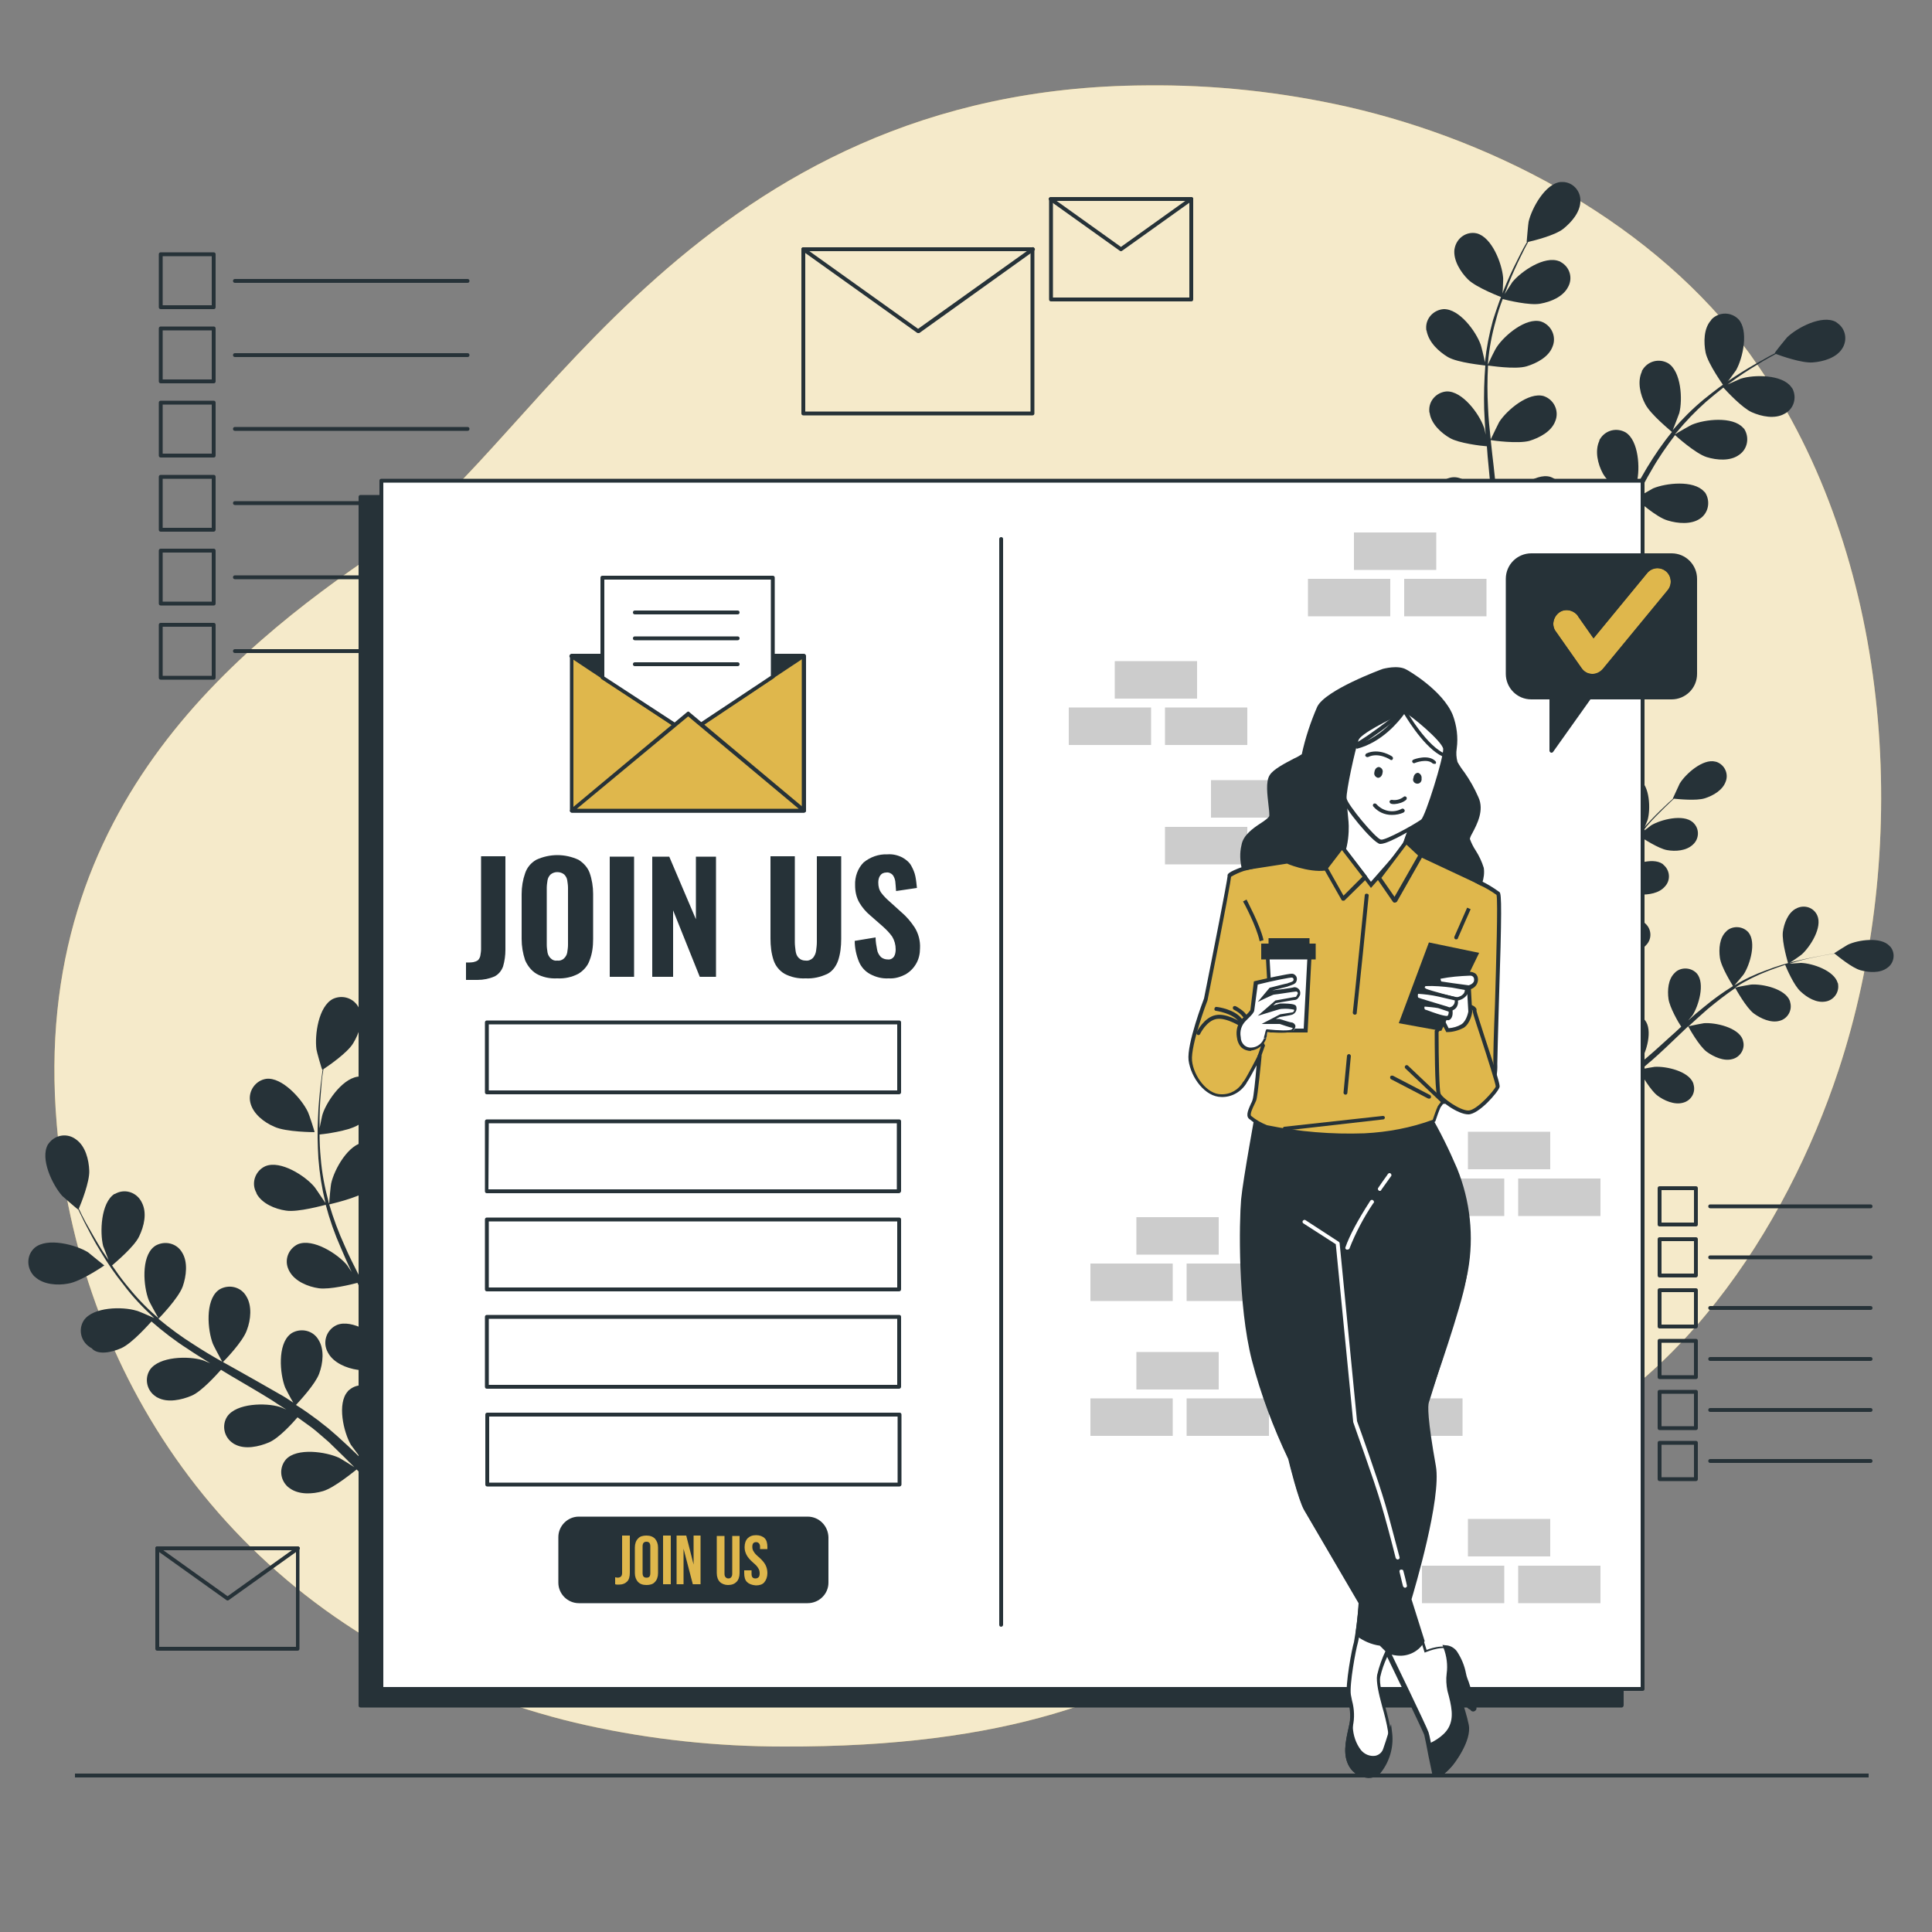
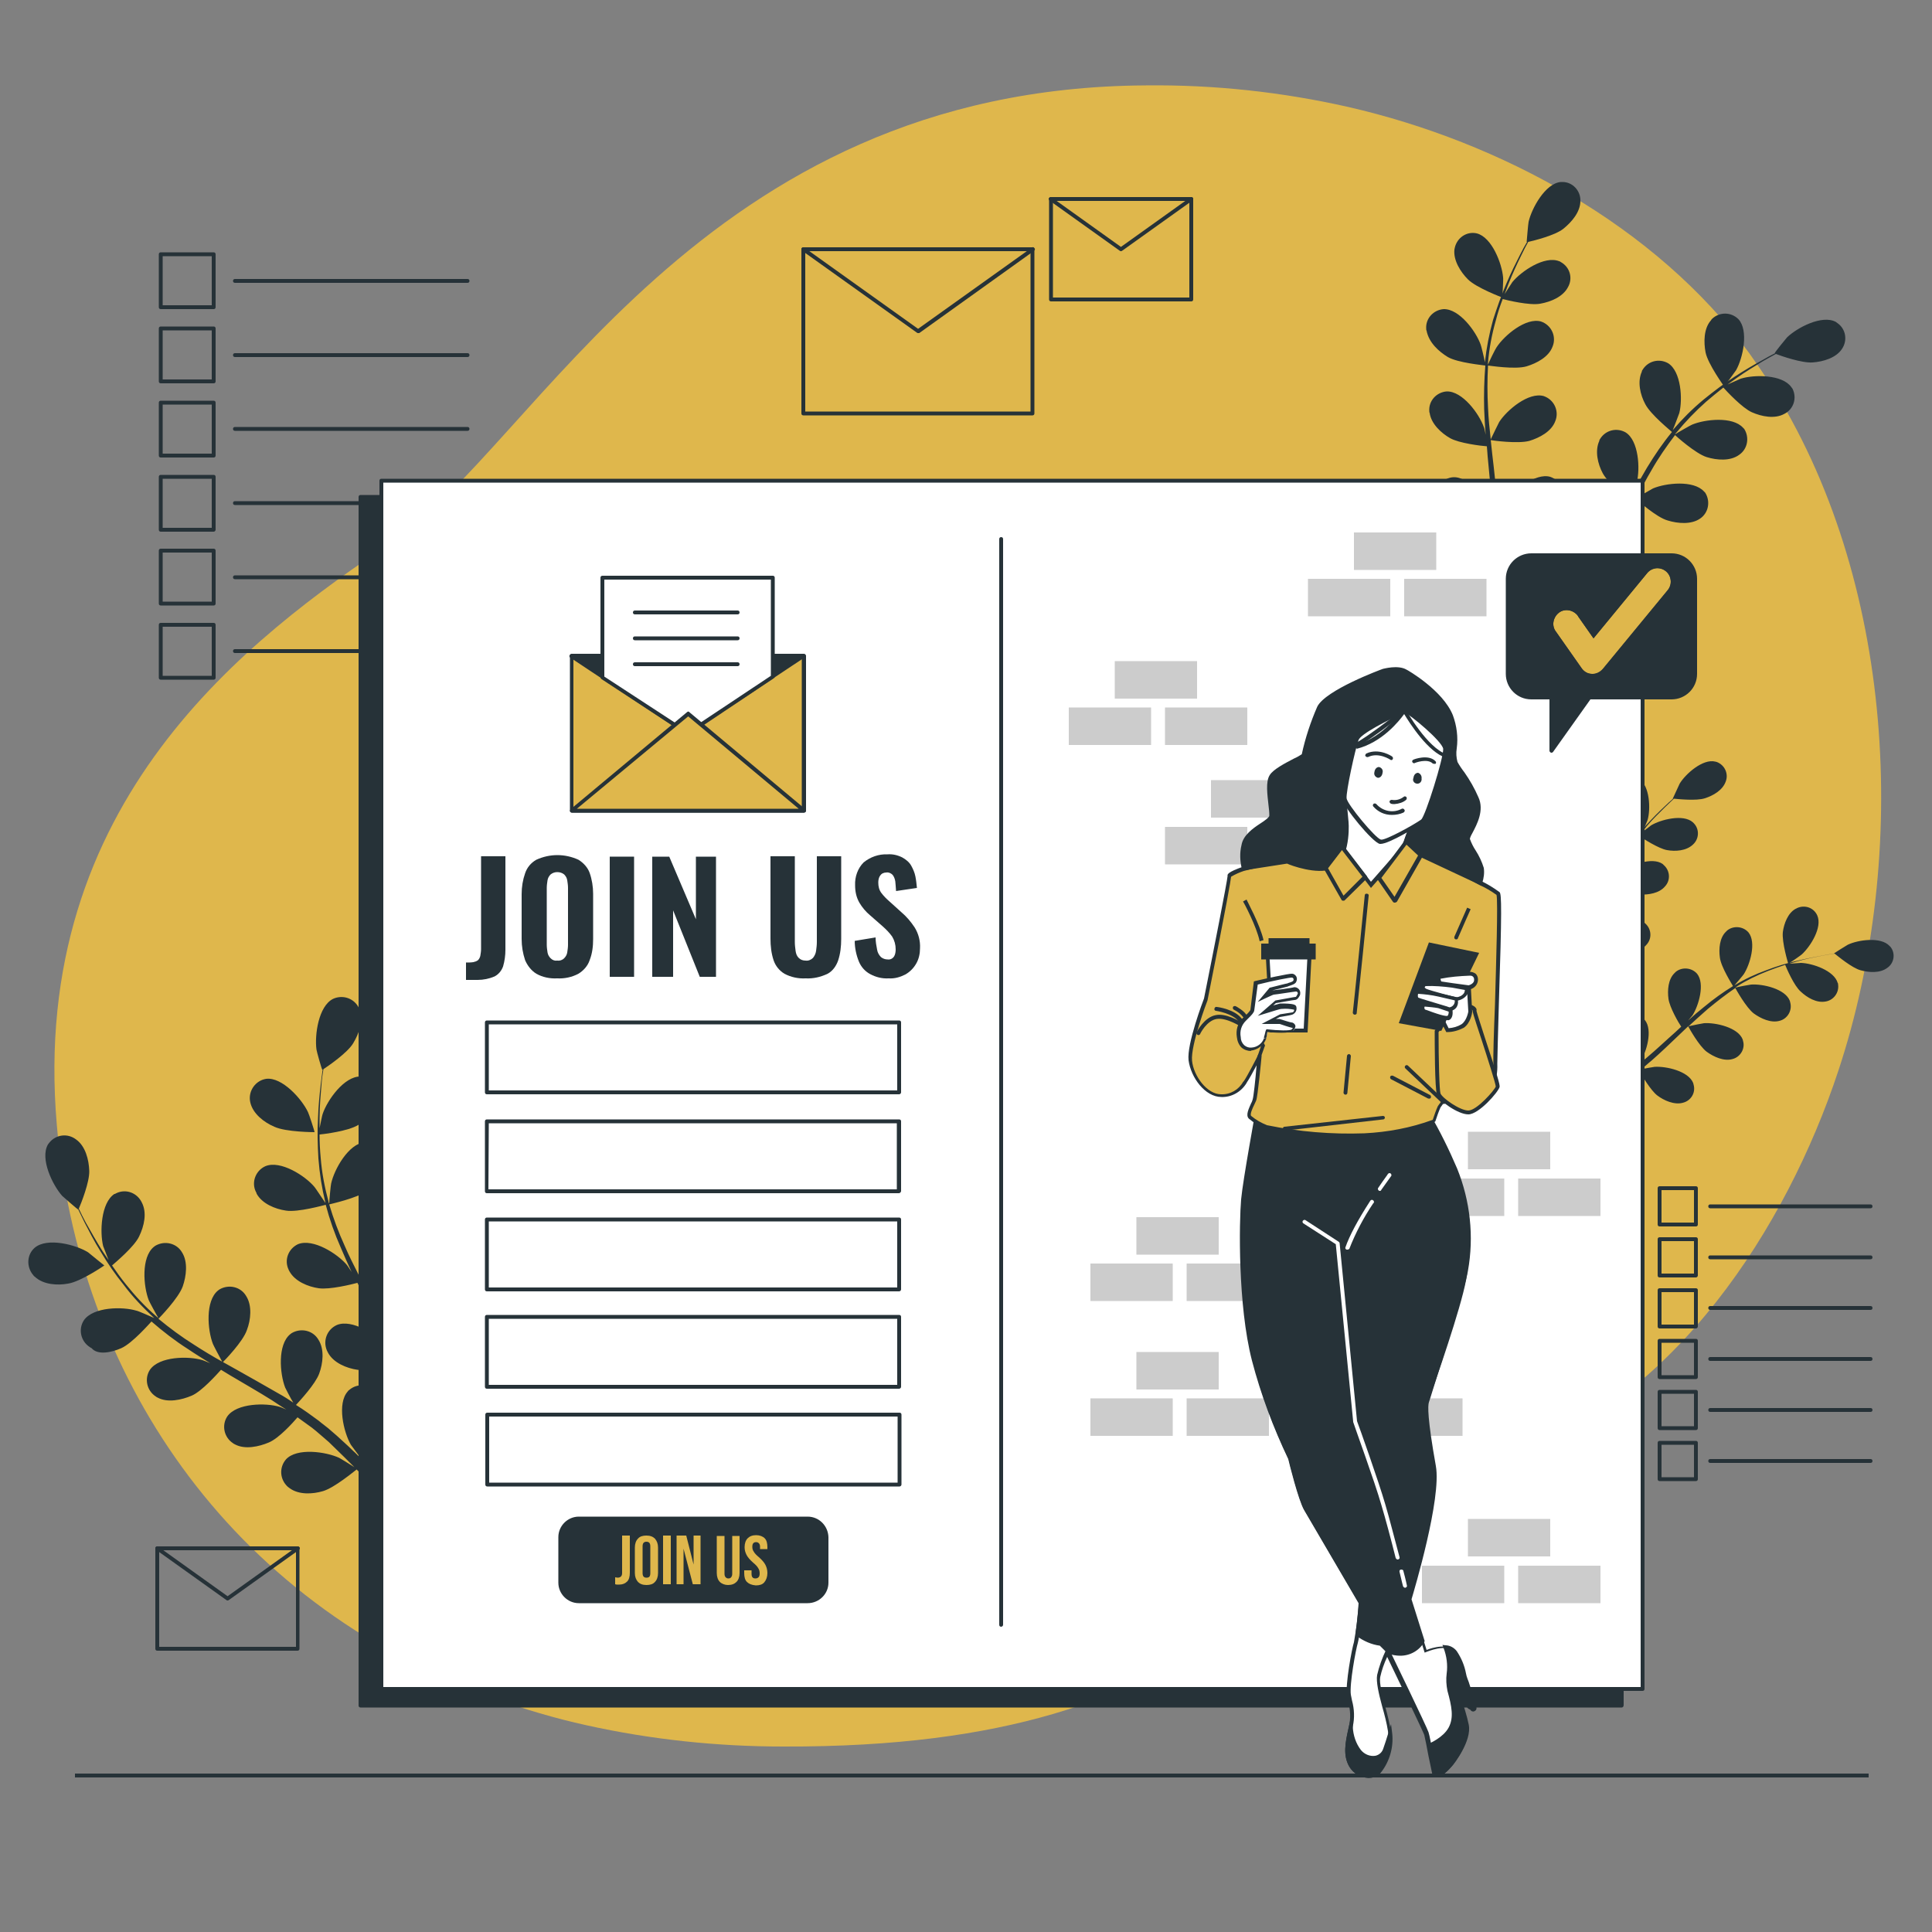
<svg xmlns="http://www.w3.org/2000/svg" version="1.1" id="Layer_1" x="0px" y="0px" viewBox="0 0 500 500" style="enable-background:new 0 0 500 500;" xml:space="preserve">
  <rect x="0" y="0" width="500" height="500" fill="#808080" stroke="none" />
  <style type="text/css">
	.st0{fill:#DFB74C;}
	.st1{opacity:0.7;fill:#FFFFFF;enable-background:new    ;}
	.st2{fill:#263238;}
	.st3{fill:#FFFFFF;}
	.st4{opacity:0.2;}
	.st5{enable-background:new    ;}
</style>
  <g id="freepik--background-simple--inject-66">
    <path class="st0" d="M475.8,277c-13.5,40.9-42.6,85.7-85.4,100.3c-64.6,22.1-70.4,75.1-187.7,74.7c-17.1,0-34.2-1.8-50.9-5.5   c-8.2-1.8-16.2-4.2-24.1-7c-69.5-25.1-107.6-84.7-113-148.4c-7.2-83.8,49.9-126.1,87-151s79.5-117.4,194.9-118   c17.6-0.2,35.2,1.7,52.4,5.6c39.2,9,79.5,30.7,103.7,63.7c1.8,2.5,3.5,5,5.2,7.6C490.5,149.9,494.2,221.3,475.8,277z" />
-     <path class="st1" d="M475.8,277c-13.5,40.9-42.6,85.7-85.4,100.3c-64.6,22.1-70.4,75.1-187.7,74.7c-17.1,0-34.2-1.8-50.9-5.5   c-8.2-1.8-16.2-4.2-24.1-7c-69.5-25.1-107.6-84.7-113-148.4c-7.2-83.8,49.9-126.1,87-151s79.5-117.4,194.9-118   c17.6-0.2,35.2,1.7,52.4,5.6c39.2,9,79.5,30.7,103.7,63.7c1.8,2.5,3.5,5,5.2,7.6C490.5,149.9,494.2,221.3,475.8,277z" />
  </g>
  <g id="freepik--Checklists--inject-66">
    <path class="st2" d="M55.3,80H41.6c-0.3,0-0.5-0.2-0.5-0.5V65.8c0-0.3,0.2-0.5,0.5-0.5h13.7c0.3,0,0.5,0.2,0.5,0.5v13.7   C55.8,79.8,55.6,80,55.3,80z M42.1,79h12.7V66.3H42.1V79z" />
    <path class="st2" d="M121,73.2H60.8c-0.3,0-0.5-0.2-0.5-0.5s0.2-0.5,0.5-0.5H121c0.3,0,0.5,0.2,0.5,0.5S121.3,73.2,121,73.2z" />
    <path class="st2" d="M55.3,99.2H41.6c-0.3,0-0.5-0.2-0.5-0.5V85c0-0.3,0.2-0.5,0.5-0.5h13.7c0.3,0,0.5,0.2,0.5,0.5v13.7   C55.8,99,55.6,99.2,55.3,99.2L55.3,99.2z M42.1,98.2h12.7V85.5H42.1V98.2z" />
    <path class="st2" d="M121,92.4H60.8c-0.3,0-0.5-0.2-0.5-0.5s0.2-0.5,0.5-0.5H121c0.3,0,0.5,0.2,0.5,0.5S121.3,92.4,121,92.4z" />
    <path class="st2" d="M55.3,118.4H41.6c-0.3,0-0.5-0.2-0.5-0.5v-13.7c0-0.3,0.2-0.5,0.5-0.5h13.7c0.3,0,0.5,0.2,0.5,0.5v13.7   C55.8,118.2,55.6,118.4,55.3,118.4z M42.1,117.4h12.7v-12.7H42.1V117.4z" />
    <path class="st2" d="M121,111.5H60.8c-0.3,0-0.5-0.2-0.5-0.5s0.2-0.5,0.5-0.5H121c0.3,0,0.5,0.2,0.5,0.5S121.3,111.5,121,111.5z" />
    <path class="st2" d="M55.3,137.6H41.6c-0.3,0-0.5-0.2-0.5-0.5v-13.7c0-0.3,0.2-0.5,0.5-0.5h13.7c0.3,0,0.5,0.2,0.5,0.5v13.7   C55.8,137.3,55.6,137.6,55.3,137.6z M42.1,136.6h12.7v-12.7H42.1V136.6z" />
    <path class="st2" d="M121,130.7H60.8c-0.3,0-0.5-0.2-0.5-0.5s0.2-0.5,0.5-0.5H121c0.3,0,0.5,0.2,0.5,0.5S121.3,130.7,121,130.7z" />
    <path class="st2" d="M55.3,156.7H41.6c-0.3,0-0.5-0.2-0.5-0.5v-13.7c0-0.3,0.2-0.5,0.5-0.5h13.7c0.3,0,0.5,0.2,0.5,0.5v13.7   C55.8,156.5,55.6,156.7,55.3,156.7z M42.1,155.7h12.7V143H42.1V155.7z" />
    <path class="st2" d="M121,149.9H60.8c-0.3,0-0.5-0.2-0.5-0.5s0.2-0.5,0.5-0.5H121c0.3,0,0.5,0.2,0.5,0.5S121.3,149.9,121,149.9z" />
    <path class="st2" d="M55.3,175.9H41.6c-0.3,0-0.5-0.2-0.5-0.5v-13.7c0-0.3,0.2-0.5,0.5-0.5h13.7c0.3,0,0.5,0.2,0.5,0.5v13.7   C55.8,175.7,55.6,175.9,55.3,175.9z M42.1,174.9h12.7v-12.7H42.1V174.9z" />
    <path class="st2" d="M121,169H60.8c-0.3,0-0.5-0.2-0.5-0.5s0.2-0.5,0.5-0.5H121c0.3,0,0.5,0.2,0.5,0.5S121.3,169,121,169z" />
    <path class="st2" d="M438.9,317.4h-9.4c-0.3,0-0.5-0.2-0.5-0.5v-9.4c0-0.3,0.2-0.5,0.5-0.5h9.4c0.3,0,0.5,0.2,0.5,0.5v9.4   C439.4,317.2,439.2,317.4,438.9,317.4z M430,316.4h8.4V308H430V316.4z" />
    <path class="st2" d="M484.1,312.7h-41.5c-0.3,0-0.5-0.2-0.5-0.5s0.2-0.5,0.5-0.5h41.5c0.3,0,0.5,0.2,0.5,0.5   S484.4,312.7,484.1,312.7z" />
    <path class="st2" d="M438.9,330.6h-9.4c-0.3,0-0.5-0.2-0.5-0.5v-9.4c0-0.3,0.2-0.5,0.5-0.5h9.4c0.3,0,0.5,0.2,0.5,0.5v9.4   C439.4,330.3,439.2,330.6,438.9,330.6z M430,329.6h8.4v-8.4H430V329.6z" />
    <path class="st2" d="M484.1,325.9h-41.5c-0.3,0-0.5-0.2-0.5-0.5s0.2-0.5,0.5-0.5h41.5c0.3,0,0.5,0.2,0.5,0.5   S484.4,325.9,484.1,325.9z" />
    <path class="st2" d="M438.9,343.8h-9.4c-0.3,0-0.5-0.2-0.5-0.5v-9.4c0-0.3,0.2-0.5,0.5-0.5h9.4c0.3,0,0.5,0.2,0.5,0.5v9.4   C439.4,343.5,439.2,343.8,438.9,343.8z M430,342.8h8.4v-8.4H430V342.8z" />
    <path class="st2" d="M484.1,339h-41.5c-0.3,0-0.5-0.2-0.5-0.5s0.2-0.5,0.5-0.5h41.5c0.3,0,0.5,0.2,0.5,0.5S484.4,339,484.1,339z" />
    <path class="st2" d="M438.9,356.9h-9.4c-0.3,0-0.5-0.2-0.5-0.5V347c0-0.3,0.2-0.5,0.5-0.5h9.4c0.3,0,0.5,0.2,0.5,0.5v9.4   C439.4,356.7,439.2,356.9,438.9,356.9L438.9,356.9z M430,355.9h8.4v-8.4H430V355.9z" />
    <path class="st2" d="M484.1,352.2h-41.5c-0.3,0-0.5-0.2-0.5-0.5s0.2-0.5,0.5-0.5h41.5c0.3,0,0.5,0.2,0.5,0.5   S484.4,352.2,484.1,352.2z" />
    <path class="st2" d="M438.9,370.1h-9.4c-0.3,0-0.5-0.2-0.5-0.5v-9.4c0-0.3,0.2-0.5,0.5-0.5h9.4c0.3,0,0.5,0.2,0.5,0.5v9.4   C439.4,369.9,439.2,370.1,438.9,370.1z M430,369.1h8.4v-8.4H430V369.1z" />
    <path class="st2" d="M484.1,365.4h-41.5c-0.3,0-0.5-0.2-0.5-0.5s0.2-0.5,0.5-0.5h41.5c0.3,0,0.5,0.2,0.5,0.5   S484.4,365.4,484.1,365.4z" />
    <path class="st2" d="M438.9,383.3h-9.4c-0.3,0-0.5-0.2-0.5-0.5v-9.4c0-0.3,0.2-0.5,0.5-0.5h9.4c0.3,0,0.5,0.2,0.5,0.5v9.4   C439.4,383.1,439.2,383.3,438.9,383.3z M430,382.3h8.4v-8.4H430V382.3z" />
    <path class="st2" d="M484.1,378.6h-41.5c-0.3,0-0.5-0.2-0.5-0.5s0.2-0.5,0.5-0.5h41.5c0.3,0,0.5,0.2,0.5,0.5   S484.4,378.6,484.1,378.6z" />
  </g>
  <g id="freepik--Envelopes--inject-66">
    <path class="st2" d="M267.2,107.5h-59.3c-0.3,0-0.5-0.2-0.5-0.5V64.5c0-0.3,0.2-0.5,0.5-0.5h59.3c0.3,0,0.5,0.2,0.5,0.5V107   C267.7,107.3,267.5,107.5,267.2,107.5z M208.4,106.5h58.3V65h-58.3L208.4,106.5L208.4,106.5z" />
    <path class="st2" d="M237.6,86.2c-0.1,0-0.2,0-0.3-0.1l-29.7-21.2c-0.2-0.2-0.3-0.5-0.1-0.7l0,0c0.2-0.2,0.5-0.3,0.7-0.1l29.4,21   l29.4-21c0.2-0.2,0.5-0.2,0.7,0.1c0.2,0.2,0.2,0.5-0.1,0.7c0,0,0,0-0.1,0.1l-29.6,21.2C237.8,86.2,237.7,86.2,237.6,86.2z" />
    <path class="st2" d="M308.3,78H272c-0.3,0-0.5-0.2-0.5-0.5v-26c0-0.3,0.2-0.5,0.5-0.5h36.3c0.3,0,0.5,0.2,0.5,0.5v26   C308.8,77.8,308.6,78,308.3,78L308.3,78z M272.5,77h35.3V52h-35.3V77z" />
    <path class="st2" d="M290.1,65c-0.1,0-0.2,0-0.3-0.1l-18.2-13c-0.2-0.2-0.3-0.5-0.1-0.7l0,0c0.2-0.2,0.5-0.3,0.7-0.1l17.9,12.8   L308,51.1c0.2-0.2,0.5-0.1,0.7,0.1c0.2,0.2,0.1,0.5-0.1,0.7l0,0l-18.2,13C290.3,65,290.2,65,290.1,65z" />
    <path class="st2" d="M77,427.2H40.7c-0.3,0-0.5-0.2-0.5-0.5v-26c0-0.3,0.2-0.5,0.5-0.5H77c0.3,0,0.5,0.2,0.5,0.5v26   C77.5,427,77.3,427.2,77,427.2z M41.2,426.2h35.4v-25H41.2V426.2z" />
    <path class="st2" d="M58.9,414.2c-0.1,0-0.2,0-0.3-0.1l-18.2-13c-0.2-0.2-0.3-0.5-0.1-0.7s0.5-0.3,0.7-0.1l17.9,12.8l17.9-12.8   c0.2-0.2,0.5-0.1,0.7,0.1s0.1,0.5-0.1,0.7l0,0l-18.2,13C59.1,414.2,59,414.2,58.9,414.2z" />
  </g>
  <g id="freepik--Floor--inject-66">
    <rect x="19.4" y="459" class="st2" width="464.2" height="1" />
  </g>
  <g id="freepik--Plants--inject-66">
    <path class="st2" d="M17.6,332.2c3.3-0.5,9.4-4.7,9.4-4.7s-4-3.2-4.2-3.4c-3.2-2-10.6-3.9-13.8-1.2c-2.1,1.8-2.2,5-0.4,7.1   c0.1,0.1,0.2,0.3,0.4,0.4C11.2,332.5,14.9,332.7,17.6,332.2z" />
    <path class="st2" d="M31.4,348.9c2.9-1.3,7.4-6.5,7.8-6.9c3,2.6,6.1,5,9.4,7.1c1.9,1.3,3.9,2.5,5.8,3.7c-1-0.4-1.9-0.8-2-0.8   c-3.6-1.1-11.2-1-13.6,2.5c-1.5,2.3-0.8,5.4,1.5,6.9c0.1,0.1,0.3,0.2,0.5,0.3c2.6,1.4,6.2,0.6,8.8-0.5s6.5-5.5,7.6-6.7l2.3,1.4   c3.7,2.2,7.4,4.3,10.9,6.5c1.2,0.8,2.4,1.6,3.7,2.4c-0.9-0.4-1.6-0.7-1.7-0.7c-3.6-1.1-11.2-1-13.6,2.5c-1.5,2.3-0.8,5.4,1.5,6.9   c0.1,0.1,0.3,0.2,0.5,0.3c2.6,1.4,6.2,0.6,8.8-0.5s6.2-5.1,7.4-6.5c1.2,0.9,2.4,1.7,3.6,2.6c0.8,0.6,1.5,1.2,2.3,1.9l2.2,1.9   c1.3,1.3,2.7,2.6,4,3.9c0.9,0.9,1.7,1.7,2.6,2.6c-1.2-0.8-3.7-2.3-3.9-2.4c-3.4-1.6-11-2.7-13.8,0.4c-1.8,2.1-1.6,5.2,0.5,7.1   c0.1,0.1,0.3,0.2,0.4,0.3c2.4,1.8,6,1.6,8.7,0.8c3-0.9,8-5.1,8.7-5.6c1.4,1.4,2.7,2.9,4,4.2c2.8,3,5.1,5.7,7.1,8l2.3-1.5   c-2.1-2.4-4.7-5.2-7.6-8.2c-1.4-1.5-2.9-3-4.5-4.6c1.2-1.7,2.4-3.5,3.4-5.4c3.1,0.8,9.2,0.1,10,0c0.4,2,0.7,3.9,1,5.7   c0.6,3.8,1.1,7.2,1.5,10.1l2.5-1.6c-0.4-2.6-0.9-5.6-1.5-8.9c-0.4-2-0.8-4.1-1.3-6.3c0.8-0.3,6.9-2.7,9.1-4.9c2-2,3.9-5.1,3.5-8.1   c-0.3-2.7-2.8-4.7-5.5-4.4c-0.2,0-0.3,0-0.5,0.1c-4.1,1-6.8,8.2-7,11.9c0,0.2,0.1,2.6,0.2,4.2c-0.2-0.9-0.4-1.8-0.6-2.7   c-0.4-1.8-0.9-3.6-1.4-5.5l-0.8-2.8c-0.2-0.9-0.6-1.9-1-2.9c-0.8-2.2-1.7-4.4-2.6-6.6c1.6-0.4,7.2-1.7,9.4-3.4s4.7-4.5,4.7-7.4   c0.1-2.8-2-5.1-4.8-5.2c-0.2,0-0.4,0-0.5,0c-4.2,0.4-7.9,7-8.7,10.7c0,0.2-0.3,2.9-0.4,4.4c-0.6-1.3-1.2-2.6-1.8-4   c-1.8-3.8-3.8-7.6-5.8-11.4c-0.6-1.2-1.2-2.3-1.8-3.5c0.6-0.1,7.2-1.6,9.8-3.5c2.2-1.7,4.7-4.5,4.7-7.4c0.1-2.8-2.1-5.1-4.8-5.2   c-0.2,0-0.4,0-0.5,0c-4.2,0.4-7.9,7-8.7,10.7c-0.1,0.3-0.5,4.2-0.5,5.2c-1.3-2.6-2.6-5.1-3.7-7.7c-1.6-3.5-2.9-7-4-10.7   c0.3-0.1,7.2-1.6,9.8-3.5c2.2-1.7,4.7-4.5,4.7-7.4c0.1-2.8-2.1-5.1-4.8-5.2c-0.2,0-0.4,0-0.5,0c-4.2,0.4-7.9,7-8.7,10.7   c-0.1,0.3-0.5,4.5-0.5,5.2c-0.1-0.2-0.2-0.4-0.2-0.6c-1-3.7-1.7-7.4-2-11.2c-0.2-2.1-0.3-4.1-0.3-6.1c1.3-0.1,7.4-0.9,9.9-2.4   s5.1-3.9,5.4-6.9c0.4-2.7-1.5-5.3-4.2-5.7c-0.2,0-0.3,0-0.5,0c-4.2-0.1-8.6,6.1-9.8,9.7c-0.1,0.2-0.5,2.2-0.8,3.7   c0-0.9,0-1.8,0-2.6c0-3.2,0.3-6.1,0.5-8.7c0.1-1.5,0.3-2.8,0.5-4c1.2-0.8,6.2-4.2,7.7-6.7s2.7-5.8,1.7-8.6c-0.9-2.6-3.7-4-6.4-3.1   c-0.2,0.1-0.3,0.1-0.5,0.2c-3.8,1.9-4.8,9.4-4.3,13.1c0,0.3,1.4,5.3,1.5,5.2h0.1c-0.2,1.2-0.3,2.5-0.5,3.9   c-0.3,2.6-0.6,5.5-0.7,8.7c-0.2,3.4-0.1,6.9,0.1,10.4c0.3,3.9,0.9,7.7,1.8,11.4v0.1c-0.7-1-2.6-3.9-2.8-4.1   c-2.4-2.9-8.8-7-12.7-5.4c-2.5,1.1-3.7,4.1-2.5,6.6c0.1,0.2,0.2,0.3,0.2,0.5c1.4,2.6,4.8,4,7.6,4.4c3.1,0.5,9.8-1.4,10.3-1.5   c1,3.8,2.3,7.5,3.9,11.1c0.9,2.1,1.8,4.2,2.8,6.3c-0.6-0.9-1.1-1.7-1.2-1.8c-2.4-2.9-8.8-7-12.7-5.4c-2.5,1.2-3.6,4.1-2.4,6.6   c0.1,0.2,0.1,0.3,0.2,0.4c1.4,2.6,4.8,4,7.6,4.4s8.5-1,10-1.4c0.4,0.8,0.8,1.6,1.2,2.4c1.9,3.8,3.8,7.6,5.5,11.4   c0.6,1.3,1.2,2.7,1.7,4c-0.5-0.8-1-1.5-1-1.5c-2.4-2.9-8.8-7-12.7-5.4c-2.5,1.1-3.7,4-2.6,6.6c0.1,0.2,0.2,0.4,0.3,0.6   c1.4,2.6,4.8,4,7.6,4.4s7.9-0.9,9.7-1.4c0.5,1.4,1.1,2.8,1.5,4.1c0.3,0.9,0.6,1.8,0.9,2.8l0.8,2.8c0.4,1.8,0.8,3.7,1.2,5.4   c0.2,1.2,0.5,2.4,0.7,3.6c-0.6-1.3-1.8-3.9-1.9-4.1c-1.8-2.8-4.3-5-7.3-6.5c-0.2-0.3-0.4-0.6-0.7-0.9c-1.8-2.1-4.9-2.4-7-0.6   c-0.1,0.1-0.3,0.2-0.4,0.4c-2.8,3.1-1.1,10.5,0.8,13.8c0.1,0.2,1.6,2.1,2.5,3.4c-0.7-0.6-1.3-1.3-2-1.9c-1.3-1.3-2.7-2.5-4.2-3.9   l-2.2-1.9c-0.7-0.6-1.6-1.2-2.4-1.9c-1.9-1.4-3.8-2.8-5.9-4.1c1.1-1.2,5-5.4,6-8.1s1.4-6.3-0.2-8.8c-1.4-2.4-4.5-3.1-6.9-1.7   c-0.1,0.1-0.3,0.2-0.4,0.3c-3.3,2.7-2.7,10.2-1.3,13.8c0.1,0.2,1.3,2.6,2.1,3.9c-1.2-0.8-2.4-1.6-3.7-2.3   c-3.6-2.1-7.4-4.2-11.1-6.3l-3.4-1.9c0.4-0.4,5.2-5.3,6.2-8.3c1-2.6,1.4-6.3-0.2-8.8c-1.4-2.4-4.5-3.1-6.9-1.7   c-0.1,0.1-0.3,0.2-0.4,0.3c-3.3,2.7-2.7,10.2-1.3,13.8c0.1,0.3,1.9,3.7,2.4,4.6c-2.5-1.4-5-2.9-7.3-4.4c-3.2-2-6.3-4.3-9.2-6.7   c0.2-0.2,5.2-5.3,6.3-8.4c0.9-2.6,1.4-6.3-0.2-8.8c-1.4-2.4-4.5-3.1-6.9-1.7c-0.1,0.1-0.3,0.2-0.4,0.3c-3.3,2.7-2.7,10.2-1.3,13.8   c0.1,0.3,2.1,4,2.5,4.6l-0.5-0.4c-2.9-2.5-5.5-5.3-7.9-8.3c-1.3-1.6-2.5-3.3-3.6-4.9c1-0.9,5.7-4.8,7-7.5s2.1-6.1,0.7-8.8   c-1.2-2.5-4.1-3.6-6.6-2.4c-0.2,0.1-0.3,0.2-0.5,0.2c-3.5,2.3-3.8,9.9-2.9,13.5c0.1,0.2,0.8,2.1,1.4,3.6c-0.5-0.7-1-1.5-1.5-2.2   c-1.7-2.7-3.1-5.2-4.4-7.5c-0.7-1.3-1.3-2.5-1.8-3.6c0.6-1.4,2.8-6.9,2.7-9.8s-1-6.4-3.4-8.1c-2.2-1.7-5.3-1.3-7,0.9   c-0.1,0.1-0.2,0.3-0.3,0.4c-2.1,3.7,1.2,10.5,3.7,13.3c0.2,0.2,4.1,3.6,4.1,3.5v-0.1c0.5,1.1,1.1,2.2,1.7,3.5   c1.2,2.3,2.5,4.9,4.2,7.6c1.8,3,3.7,5.8,5.9,8.5c2.3,3.1,5,5.9,7.8,8.5l0.1,0.1c-1.1-0.5-4.3-1.9-4.6-1.9c-3.6-1.1-11.2-1-13.6,2.5   c-1.5,2.3-0.8,5.4,1.5,6.9c0.1,0.1,0.3,0.2,0.5,0.3C25.3,350.8,28.9,350,31.4,348.9z" />
    <path class="st2" d="M81.4,293c0.1,0-1.5-4.9-1.7-5.2c-1.6-3.4-6.7-9.1-10.8-8.6c-2.7,0.4-4.6,3-4.2,5.7c0,0.2,0.1,0.3,0.1,0.5   c0.7,2.9,3.6,5.1,6.2,6.2C74,293,81.4,293,81.4,293z" />
    <path class="st2" d="M379.9,72.3c2.2,2.2,8.9,4.7,8.9,4.7s0.3-4.9,0.2-5.2c-0.3-3.6-2.9-10.4-6.8-11.4c-2.6-0.6-5.1,1.1-5.7,3.7   c0,0.2-0.1,0.3-0.1,0.5C376.1,67.4,378,70.4,379.9,72.3z" />
    <path class="st2" d="M374.7,92.4c2.6,1.5,9.2,2.1,9.7,2.2c-0.3,3.8-0.4,7.5-0.3,11.3c0.1,2.2,0.2,4.4,0.4,6.6c-0.2-1-0.4-1.9-0.5-2   c-1.2-3.4-5.5-9.3-9.6-9.2c-2.6,0.2-4.7,2.4-4.5,5.1c0,0.2,0,0.3,0.1,0.5c0.4,2.8,3,5.2,5.3,6.5s8,2,9.5,2.1   c0.1,0.8,0.1,1.7,0.2,2.6c0.4,4.1,0.8,8.1,1,12.1c0.1,1.4,0.1,2.8,0.2,4.2c-0.2-0.9-0.4-1.6-0.4-1.7c-1.2-3.4-5.5-9.3-9.6-9.2   c-2.6,0.1-4.7,2.4-4.5,5c0,0.2,0,0.3,0.1,0.5c0.4,2.8,3,5.2,5.3,6.5s7.4,1.9,9.2,2.1c0,1.4,0,2.9,0,4.2c-0.1,0.9-0.1,1.9-0.2,2.8   s-0.2,1.9-0.3,2.8c-0.2,1.8-0.5,3.6-0.8,5.3c-0.2,1.2-0.4,2.3-0.6,3.5c-0.1-1.4-0.3-4.1-0.3-4.4c-0.7-3.6-4.1-10-8.1-10.5   c-2.6-0.3-5,1.7-5.2,4.3c0,0.2,0,0.3,0,0.5c-0.1,2.9,2.2,5.6,4.3,7.3c2.3,1.8,8.5,3.4,9.2,3.6c-0.3,1.9-0.7,3.7-1,5.4   c-0.8,3.8-1.5,7.2-2.2,10l2.5,1c0.7-3,1.4-6.5,2.1-10.6c0.4-1.9,0.7-4,1-6.1c2,0,4.1-0.2,6.1-0.4c1.1,2.8,5.1,7.2,5.6,7.8   c-1.3,1.4-2.6,2.7-3.9,4c-2.6,2.6-5,4.9-7.1,6.8l2.7,1c1.8-1.8,3.9-3.9,6.1-6.2c1.4-1.4,2.8-2.9,4.2-4.5c0.6,0.4,6,3.9,8.9,4.3   c2.7,0.4,6.2,0.2,8.2-1.8c2-1.8,2.1-4.8,0.3-6.8c-0.1-0.1-0.2-0.2-0.4-0.4c-3.1-2.6-10.1-0.7-13.2,1.2c-0.2,0.1-2,1.6-3.1,2.5   c0.6-0.6,1.2-1.3,1.8-2c1.2-1.3,2.3-2.7,3.5-4.1l1.7-2.2c0.6-0.7,1.1-1.6,1.7-2.4c1.3-1.9,2.5-3.8,3.7-5.8c1.2,1,5.4,4.6,8,5.4   s6.1,1.1,8.4-0.5c2.2-1.5,2.7-4.5,1.3-6.7c-0.1-0.1-0.2-0.2-0.3-0.3c-2.7-3-9.9-2.2-13.2-0.8c-0.2,0.1-2.5,1.4-3.7,2.1   c0.7-1.2,1.4-2.4,2.1-3.6c1.9-3.6,3.8-7.2,5.6-10.9c0.6-1.1,1.1-2.2,1.7-3.3c0.4,0.4,5.3,4.8,8.2,5.6c2.6,0.8,6.1,1.1,8.4-0.5   c2.2-1.5,2.7-4.5,1.3-6.7c-0.1-0.1-0.2-0.2-0.3-0.3c-2.7-3-9.9-2.2-13.2-0.8c-0.2,0.1-3.5,2-4.3,2.5c1.3-2.4,2.5-4.9,3.9-7.2   c1.8-3.2,3.9-6.2,6.1-9.1c0.2,0.2,5.3,4.8,8.2,5.7c2.6,0.8,6.1,1.1,8.4-0.6c2.2-1.5,2.7-4.5,1.3-6.7c-0.1-0.1-0.2-0.2-0.3-0.3   c-2.7-3-9.9-2.2-13.2-0.8c-0.3,0.1-3.8,2.1-4.4,2.5c0.1-0.2,0.2-0.3,0.4-0.5c2.3-2.8,4.9-5.5,7.6-7.9c1.5-1.3,3-2.5,4.5-3.7   c0.9,1,4.9,5.3,7.4,6.4s5.9,1.8,8.4,0.4c2.4-1.2,3.3-4.1,2.1-6.5c-0.1-0.1-0.2-0.3-0.3-0.4c-2.3-3.3-9.6-3.3-13.1-2.2   c-0.2,0.1-2,0.9-3.4,1.5c0.7-0.5,1.4-1,2.1-1.5c2.5-1.8,4.9-3.2,7-4.5c1.2-0.7,2.3-1.3,3.4-1.9c1.3,0.5,6.7,2.4,9.5,2.2   s6.1-1.2,7.6-3.5c1.5-2.2,1-5.2-1.2-6.7c-0.1-0.1-0.3-0.2-0.4-0.3c-3.6-1.9-10,1.5-12.6,4c-0.2,0.2-3.3,4-3.2,4.1h0.1   c-1,0.5-2.1,1.1-3.3,1.8c-2.2,1.2-4.6,2.6-7.2,4.3c-2.8,1.8-5.4,3.8-8,5.9c-2.9,2.4-5.5,5-7.9,7.8l-0.1,0.1   c0.5-1.1,1.6-4.2,1.7-4.4c0.9-3.5,0.5-10.8-2.9-12.9c-2.3-1.3-5.2-0.6-6.6,1.7c-0.1,0.1-0.2,0.3-0.2,0.5c-1.2,2.6-0.4,6,0.9,8.4   c1.4,2.7,6.5,6.8,6.9,7.2c-2.4,2.9-4.5,6-6.5,9.3c-1.1,1.9-2.2,3.8-3.3,5.7c0.4-1,0.7-1.8,0.7-2c0.9-3.5,0.5-10.8-2.9-12.9   c-2.3-1.3-5.2-0.6-6.6,1.7c-0.1,0.1-0.2,0.3-0.2,0.5c-1.2,2.6-0.4,6,0.9,8.4s5.6,6,6.7,7c-0.4,0.8-0.8,1.5-1.2,2.2   c-1.9,3.6-3.8,7.2-5.8,10.7c-0.7,1.2-1.4,2.4-2.2,3.6c0.3-0.9,0.6-1.6,0.6-1.7c0.9-3.5,0.5-10.8-2.9-12.9c-2.3-1.3-5.2-0.6-6.6,1.7   c-0.1,0.1-0.2,0.3-0.2,0.5c-1.2,2.6-0.4,6,0.9,8.4s5.1,5.7,6.5,6.8c-0.8,1.2-1.6,2.4-2.4,3.5c-0.6,0.8-1.1,1.5-1.7,2.2   s-1.2,1.4-1.8,2.2c-1.2,1.3-2.4,2.7-3.6,4c-0.8,0.9-1.6,1.7-2.4,2.6c0.7-1.2,2-3.6,2.1-3.8c1.1-3,1.5-6.2,1-9.3   c0.1-0.3,0.2-0.7,0.3-1c0.6-2.6-0.9-5.2-3.5-5.8c-0.2,0-0.4-0.1-0.5-0.1c-4-0.4-8.8,5-10.3,8.3c-0.1,0.2-0.8,2.4-1.2,3.8   c0.1-0.9,0.3-1.7,0.4-2.6c0.2-1.8,0.4-3.5,0.7-5.4c0.1-0.9,0.1-1.8,0.2-2.8s0.1-1.9,0.1-2.9c0-2.2,0-4.5-0.1-6.8   c1.5,0.2,7,0.9,9.6,0.1s5.7-2.4,6.7-5.1c1-2.4-0.1-5.2-2.5-6.3c-0.2-0.1-0.3-0.1-0.5-0.2c-3.9-1.1-9.5,3.6-11.5,6.7   c-0.1,0.2-1.3,2.5-1.9,3.8c-0.1-1.4-0.1-2.8-0.3-4.1c-0.4-4-0.8-8.1-1.3-12.2c-0.1-1.2-0.3-2.5-0.4-3.7c0.5,0.1,7,1,10,0.2   c2.6-0.8,5.7-2.4,6.7-5.1c1-2.4-0.1-5.2-2.5-6.3c-0.2-0.1-0.3-0.1-0.5-0.2c-3.9-1.1-9.5,3.6-11.5,6.7c-0.1,0.2-1.8,3.6-2.2,4.5   c-0.3-2.7-0.6-5.5-0.7-8.2c-0.2-3.6-0.2-7.3,0-10.9c0.3,0,7,1.1,10,0.2c2.6-0.8,5.7-2.4,6.7-5.1c1-2.4-0.1-5.2-2.5-6.3   c-0.2-0.1-0.3-0.1-0.5-0.2c-3.9-1.1-9.5,3.6-11.5,6.7c-0.2,0.2-2,3.8-2.2,4.5c0-0.2,0-0.4,0-0.6c0.3-3.6,1-7.3,2-10.8   c0.5-2,1.1-3.8,1.8-5.6c1.2,0.3,6.9,1.7,9.7,1.2s5.9-1.8,7.2-4.3c1.3-2.3,0.5-5.2-1.9-6.5c-0.1-0.1-0.3-0.2-0.4-0.2   c-3.8-1.5-9.8,2.6-12.1,5.4c-0.1,0.2-1.2,1.8-2,3.1c0.3-0.8,0.6-1.6,0.9-2.4c1.1-2.8,2.3-5.4,3.4-7.6c0.6-1.3,1.2-2.4,1.8-3.5   c1.4-0.3,7-1.7,9.1-3.4s4.4-4.3,4.4-7.2c0.1-2.6-2-4.9-4.6-4.9c-0.2,0-0.3,0-0.5,0c-4,0.4-7.5,6.8-8.3,10.3   c-0.1,0.3-0.5,5.2-0.5,5.2h0.1c-0.6,1-1.2,2.1-1.8,3.3c-1.1,2.2-2.4,4.7-3.6,7.6c-1.3,3-2.4,6.2-3.4,9.3c-1,3.6-1.7,7.2-2.1,10.9   v0.1c-0.2-1.2-1-4.4-1.1-4.6c-1.2-3.4-5.5-9.3-9.6-9.2c-2.6,0.2-4.7,2.4-4.5,5.1c0,0.2,0,0.3,0.1,0.5   C369.8,88.7,372.4,91,374.7,92.4z" />
    <path class="st2" d="M446.2,100c0,0.1,2.9-3.9,3.1-4.2c1.8-3.2,3.3-10.3,0.6-13.2c-1.9-1.9-4.9-1.9-6.8-0.1   c-0.1,0.1-0.2,0.2-0.3,0.4c-1.9,2.1-1.9,5.7-1.4,8.3C442,94.2,446.2,100,446.2,100z" />
    <path class="st2" d="M419.2,210.1c1.1,2.3,5.6,6,5.6,6s1.5-3.7,1.6-3.9c0.8-2.8,0.6-8.8-2.2-10.6c-1.8-1.1-4.2-0.6-5.4,1.3   c-0.1,0.1-0.1,0.2-0.2,0.4C417.6,205.3,418.3,208.1,419.2,210.1z" />
    <path class="st2" d="M409.8,224.1c1.6,1.9,6.5,4.1,6.9,4.3c-1.3,2.8-2.4,5.7-3.3,8.6c-0.5,1.7-1,3.5-1.5,5.2   c0.1-0.8,0.2-1.6,0.2-1.7c0-3-1.8-8.6-4.9-9.7c-2.1-0.6-4.2,0.6-4.8,2.6c0,0.1-0.1,0.3-0.1,0.4c-0.5,2.3,0.9,4.8,2.3,6.5   s5.6,3.7,6.7,4.2c-0.2,0.7-0.4,1.4-0.5,2c-0.8,3.2-1.6,6.5-2.5,9.6c-0.3,1.1-0.6,2.2-1,3.3c0.1-0.7,0.1-1.4,0.1-1.5   c0-3-1.8-8.6-4.9-9.7c-2.1-0.6-4.2,0.6-4.8,2.6c0,0.1-0.1,0.3-0.1,0.4c-0.5,2.3,0.9,4.8,2.3,6.5s5.2,3.5,6.5,4.1   c-0.4,1.1-0.8,2.2-1.2,3.2c-0.3,0.7-0.5,1.4-0.9,2.1s-0.6,1.4-1,2.1c-0.7,1.3-1.4,2.6-2,3.9c-0.5,0.9-0.9,1.7-1.4,2.5   c0.3-1.1,0.9-3.3,0.9-3.5c0.5-2.9-0.4-8.8-3.4-10.3c-2-0.9-4.3-0.1-5.2,1.9c-0.1,0.1-0.1,0.3-0.2,0.4c-0.8,2.2,0.1,4.9,1.3,6.8   c1.3,2,5.6,4.9,6.1,5.3c-0.8,1.4-1.5,2.7-2.3,3.9c-1.6,2.7-3.1,5.1-4.5,7.1l1.6,1.4c1.3-2.1,2.9-4.6,4.5-7.5   c0.8-1.4,1.6-2.9,2.4-4.4c1.6,0.5,3.2,1,4.8,1.3c0.1,2.5,2,7,2.2,7.5c-1.4,0.7-2.8,1.4-4,2c-2.7,1.3-5.2,2.4-7.3,3.3l1.8,1.5   c1.9-0.9,4.1-1.9,6.4-3.1c1.4-0.7,2.9-1.5,4.5-2.4c0.4,0.5,3.6,4.6,5.7,5.8c1.9,1,4.7,1.8,6.8,0.8c2-0.8,2.9-3.1,2.1-5.1   c-0.1-0.1-0.1-0.3-0.2-0.4c-1.7-2.8-7.6-3.3-10.5-2.6c-0.2,0-2,0.7-3.1,1.1l1.9-1c1.3-0.7,2.5-1.5,3.9-2.2l1.9-1.2   c0.6-0.4,1.3-0.9,1.9-1.4c1.5-1.1,3-2.2,4.4-3.4c0.6,1.1,2.9,5,4.6,6.3s4.4,2.5,6.6,1.9c2.1-0.5,3.4-2.6,2.8-4.7   c0-0.1-0.1-0.3-0.1-0.4c-1.2-3.1-7-4.4-10-4.2c-0.2,0-2.3,0.4-3.4,0.6c0.9-0.7,1.7-1.5,2.6-2.2c2.5-2.2,4.9-4.5,7.3-6.8l2.2-2.1   c0.2,0.4,2.8,5.1,4.8,6.6c1.8,1.3,4.4,2.5,6.6,1.9c2.1-0.5,3.4-2.7,2.8-4.7c0-0.1-0.1-0.3-0.1-0.4c-1.2-3.1-7-4.4-10-4.2   c-0.2,0-3.2,0.6-4,0.8c1.6-1.5,3.3-3,5-4.5c2.3-1.9,4.6-3.7,7.1-5.4c0.1,0.2,2.8,5.1,4.8,6.6c1.8,1.3,4.4,2.5,6.6,1.9   c2.1-0.5,3.4-2.7,2.8-4.8c0-0.1-0.1-0.3-0.1-0.4c-1.2-3.1-7-4.4-10-4.2c-0.2,0-3.5,0.6-4.1,0.8l0.4-0.3c2.5-1.6,5.2-2.9,8-4   c1.5-0.6,3-1.1,4.5-1.6c0.4,1,2.3,5.4,4,6.9c1.7,1.6,4.1,3,6.4,2.6c2.1-0.3,3.6-2.3,3.3-4.4c0-0.1,0-0.3-0.1-0.4   c-0.9-3.2-6.5-5.1-9.5-5.2c-0.2,0-1.8,0.1-3,0.2l2-0.6c2.4-0.7,4.6-1.1,6.6-1.5c1.1-0.2,2.2-0.4,3.1-0.5c0.9,0.7,4.5,3.7,6.7,4.3   s5,0.8,6.9-0.6c1.8-1.2,2.2-3.7,0.9-5.4c-0.1-0.1-0.2-0.2-0.3-0.3c-2.2-2.4-8.1-1.6-10.8-0.3c-0.2,0.1-3.6,2.2-3.6,2.3l0,0   c-0.9,0.1-1.9,0.3-3,0.5c-2,0.4-4.3,0.8-6.7,1.4c-2.6,0.6-5.2,1.4-7.8,2.4c-2.8,1-5.6,2.3-8.2,3.9l-0.1,0.1c0.6-0.7,2.4-2.8,2.5-3   c1.6-2.5,3.3-8.2,1.2-10.8c-1.4-1.6-3.9-1.8-5.5-0.5c-0.1,0.1-0.2,0.2-0.3,0.3c-1.7,1.6-1.9,4.5-1.6,6.7c0.3,2.5,3.2,7,3.4,7.4   c-2.6,1.6-5.1,3.4-7.5,5.4c-1.4,1.1-2.8,2.3-4.1,3.5l1.1-1.3c1.6-2.5,3.3-8.2,1.2-10.8c-1.4-1.6-3.9-1.8-5.5-0.5   c-0.1,0.1-0.2,0.2-0.3,0.3c-1.7,1.6-1.9,4.5-1.6,6.7s2.6,6.2,3.3,7.2l-1.5,1.4c-2.5,2.2-4.9,4.5-7.4,6.6c-0.9,0.8-1.8,1.5-2.6,2.2   c0.5-0.6,0.9-1.1,0.9-1.1c1.6-2.5,3.3-8.2,1.2-10.8c-1.4-1.6-3.8-1.9-5.5-0.5c-0.1,0.1-0.2,0.2-0.3,0.3c-1.7,1.6-1.9,4.5-1.6,6.7   s2.4,5.8,3.2,7c-0.9,0.7-1.9,1.4-2.8,2c-0.6,0.4-1.2,0.9-1.9,1.3l-2,1.2c-1.3,0.7-2.6,1.4-3.8,2.1c-0.9,0.5-1.7,0.9-2.5,1.3   c0.9-0.7,2.6-2.2,2.7-2.4c1.7-2,2.8-4.4,3.3-6.9c0.2-0.2,0.4-0.4,0.5-0.7c1.2-1.8,0.7-4.2-1.1-5.4c-0.1-0.1-0.2-0.2-0.4-0.2   c-3-1.4-8.2,1.5-10.2,3.6c-0.1,0.1-1.3,1.6-2,2.6c0.3-0.6,0.7-1.2,1-1.9c0.7-1.3,1.3-2.6,2-4l0.9-2.1c0.3-0.7,0.6-1.5,0.9-2.2   c0.6-1.7,1.2-3.5,1.8-5.3c1.1,0.6,5.2,2.6,7.4,2.7s5-0.3,6.5-2.1c1.5-1.6,1.3-4.1-0.3-5.5c-0.1-0.1-0.2-0.2-0.3-0.3   c-2.7-1.9-8.3,0.2-10.6,2c-0.1,0.1-1.7,1.6-2.5,2.4c0.3-1.1,0.6-2.2,0.9-3.3c0.8-3.2,1.5-6.5,2.3-9.7c0.2-1,0.5-2,0.7-3   c0.4,0.2,5.1,2.7,7.6,2.9c2.2,0.1,5-0.3,6.5-2.1c1.5-1.6,1.3-4.1-0.3-5.5c-0.1-0.1-0.2-0.2-0.3-0.3c-2.7-1.9-8.3,0.2-10.6,2   c-0.2,0.1-2.4,2.3-2.9,2.8c0.5-2.2,1-4.4,1.7-6.5c0.8-2.9,1.8-5.7,3-8.4c0.2,0.1,5.1,2.7,7.7,2.9c2.2,0.1,5-0.3,6.5-2.1   c1.5-1.6,1.3-4.1-0.3-5.5c-0.1-0.1-0.2-0.2-0.3-0.3c-2.7-1.9-8.3,0.2-10.6,2c-0.2,0.1-2.6,2.4-3,2.9c0.1-0.1,0.1-0.3,0.2-0.5   c1.3-2.7,2.8-5.3,4.5-7.8c0.9-1.4,1.9-2.6,2.9-3.8c0.9,0.6,4.9,3.2,7.1,3.6s5,0.2,6.7-1.4c1.6-1.4,1.8-3.9,0.3-5.5   c-0.1-0.1-0.2-0.2-0.3-0.3c-2.5-2.2-8.3-0.7-10.8,0.8c-0.1,0.1-1.4,1.1-2.4,1.8c0.5-0.5,0.9-1.1,1.3-1.6c1.6-1.9,3.3-3.5,4.7-4.9   c0.8-0.8,1.6-1.5,2.3-2.2c1.1,0.1,5.8,0.6,8-0.1s4.6-2.1,5.4-4.3c0.8-2-0.2-4.3-2.3-5.1c-0.1,0-0.3-0.1-0.4-0.1   c-3.2-0.8-7.7,3.2-9.2,5.7c-0.1,0.2-1.8,3.9-1.8,3.9h0.1c-0.7,0.6-1.5,1.3-2.3,2.1c-1.5,1.4-3.1,3-4.8,4.9c-1.8,2-3.6,4.1-5.1,6.3   c-1.8,2.4-3.4,5-4.7,7.8v0.1c0.1-1,0.4-3.6,0.4-3.9c0-3-1.7-8.6-4.9-9.7c-2.1-0.6-4.2,0.6-4.8,2.6c0,0.1-0.1,0.3-0.1,0.4   C406.9,220,408.3,222.5,409.8,224.1z" />
    <path class="st2" d="M462.8,249.4c0,0.1,3.3-2.2,3.5-2.4c2.2-2,5.4-7,4-10.1c-0.9-2-3.2-2.8-5.2-1.9c-0.1,0.1-0.2,0.1-0.4,0.2   c-2,1.1-3,3.8-3.3,6C461.1,243.9,462.8,249.4,462.8,249.4z" />
  </g>
  <g id="freepik--Screen--inject-66">
    <rect x="93.3" y="128.6" class="st2" width="326.4" height="312.7" />
-     <path class="st2" d="M419.7,441.9H93.3c-0.3,0-0.5-0.2-0.5-0.5V128.6c0-0.3,0.2-0.5,0.5-0.5h326.4c0.3,0,0.5,0.2,0.5,0.5v312.7   C420.2,441.6,420,441.9,419.7,441.9z M93.8,440.9h325.4V129.1H93.8V440.9z" />
+     <path class="st2" d="M419.7,441.9H93.3c-0.3,0-0.5-0.2-0.5-0.5V128.6c0-0.3,0.2-0.5,0.5-0.5h326.4c0.3,0,0.5,0.2,0.5,0.5v312.7   C420.2,441.6,420,441.9,419.7,441.9z M93.8,440.9h325.4H93.8V440.9z" />
    <rect x="98.7" y="124.4" class="st3" width="326.4" height="312.7" />
    <path class="st2" d="M425.1,437.6H98.7c-0.3,0-0.5-0.2-0.5-0.5V124.4c0-0.3,0.2-0.5,0.5-0.5h326.4c0.3,0,0.5,0.2,0.5,0.5v312.7   C425.6,437.4,425.4,437.6,425.1,437.6z M99.2,436.6h325.4V124.9H99.2V436.6z" />
    <path class="st2" d="M259.1,421c-0.3,0-0.5-0.2-0.5-0.5v-281c0-0.3,0.2-0.5,0.5-0.5s0.5,0.2,0.5,0.5v281   C259.6,420.8,259.3,421,259.1,421z" />
  </g>
  <g id="freepik--Bricks--inject-66">
    <g class="st4">
      <rect x="276.6" y="183.1" width="21.3" height="9.7" />
      <rect x="288.5" y="171.1" width="21.3" height="9.7" />
      <rect x="301.5" y="183.1" width="21.3" height="9.7" />
      <rect x="338.5" y="149.8" width="21.3" height="9.7" />
      <rect x="350.4" y="137.8" width="21.3" height="9.7" />
      <rect x="363.4" y="149.8" width="21.3" height="9.7" />
      <rect x="301.5" y="214" width="21.3" height="9.7" />
      <rect x="313.4" y="201.9" width="21.3" height="9.7" />
      <rect x="326.3" y="214" width="21.3" height="9.7" />
      <rect x="368" y="305" width="21.3" height="9.7" />
      <rect x="379.9" y="292.9" width="21.3" height="9.7" />
      <rect x="392.9" y="305" width="21.3" height="9.7" />
      <rect x="368" y="405.2" width="21.3" height="9.7" />
      <rect x="379.9" y="393.1" width="21.3" height="9.7" />
      <rect x="392.9" y="405.2" width="21.3" height="9.7" />
      <rect x="282.2" y="327" width="21.3" height="9.7" />
      <rect x="294.1" y="315" width="21.3" height="9.7" />
      <rect x="307.1" y="327" width="21.3" height="9.7" />
      <rect x="282.2" y="361.9" width="21.3" height="9.7" />
      <rect x="294.1" y="349.9" width="21.3" height="9.7" />
      <rect x="307.1" y="361.9" width="21.3" height="9.7" />
      <rect x="332.3" y="361.9" width="21.3" height="9.7" />
      <rect x="344.2" y="349.9" width="21.3" height="9.7" />
      <rect x="357.2" y="361.9" width="21.3" height="9.7" />
    </g>
  </g>
  <g id="freepik--Information--inject-66">
    <rect x="126" y="302.7" class="st3" width="106.7" height="18.1" />
    <path class="st2" d="M232.7,359.4H126c-0.3,0-0.5-0.2-0.5-0.5v-18.1c0-0.3,0.2-0.5,0.5-0.5h106.7c0.3,0,0.5,0.2,0.5,0.5v18.1   C233.2,359.2,232.9,359.4,232.7,359.4z M126.5,358.4h105.7v-17.1H126.5V358.4z" />
    <path class="st2" d="M232.7,334.2H126c-0.3,0-0.5-0.2-0.5-0.5v-18.1c0-0.3,0.2-0.5,0.5-0.5h106.7c0.3,0,0.5,0.2,0.5,0.5v18.1   C233.2,334,232.9,334.2,232.7,334.2z M126.5,333.2h105.7v-17.1H126.5V333.2z" />
    <path class="st2" d="M232.6,308.8H126c-0.3,0-0.5-0.2-0.5-0.5v-18.1c0-0.3,0.2-0.5,0.5-0.5h106.7c0.3,0,0.5,0.2,0.5,0.5v18.1   C233.1,308.6,232.9,308.8,232.6,308.8z M126.4,307.8h105.7v-17.1H126.5L126.4,307.8z" />
    <path class="st2" d="M232.7,283.2H126c-0.3,0-0.5-0.2-0.5-0.5v-18.1c0-0.3,0.2-0.5,0.5-0.5h106.7c0.3,0,0.5,0.2,0.5,0.5v18.1   C233.2,283,232.9,283.2,232.7,283.2z M126.5,282.2h105.7v-17.1H126.5V282.2z" />
    <path class="st2" d="M232.8,384.7H126.1c-0.3,0-0.5-0.2-0.5-0.5v-18.1c0-0.3,0.2-0.5,0.5-0.5h106.7c0.3,0,0.5,0.2,0.5,0.5v18.1   C233.3,384.4,233.1,384.7,232.8,384.7L232.8,384.7z M126.6,383.7h105.7v-17.1H126.6V383.7z" />
    <path class="st2" d="M149.9,392.9H209c2.7,0,4.8,2.2,4.8,4.8v11.8c0,2.7-2.2,4.8-4.8,4.8h-59.2c-2.7,0-4.8-2.2-4.8-4.8v-11.8   C145,395.1,147.2,392.9,149.9,392.9z" />
    <path class="st2" d="M209,414.9h-59.2c-2.9,0-5.3-2.4-5.3-5.3v-11.8c0-2.9,2.4-5.3,5.3-5.3H209c3,0,5.3,2.4,5.4,5.3v11.8   C214.4,412.5,212,414.9,209,414.9z M149.9,393.4c-2.4,0-4.3,1.9-4.3,4.3v11.8c0,2.4,1.9,4.3,4.3,4.3H209c2.4,0,4.3-1.9,4.3-4.3l0,0   v-11.8c0-2.4-1.9-4.3-4.3-4.3l0,0H149.9z" />
    <path class="st2" d="M120.6,253.6v-4.5c0.6,0,1.3,0,1.9-0.1c0.4-0.1,0.8-0.2,1.2-0.5c0.3-0.3,0.5-0.7,0.6-1.1   c0.1-0.6,0.2-1.2,0.2-1.8v-24h6.3v24.2c0,1.5-0.2,2.9-0.6,4.3c-0.4,1.1-1.1,2-2.2,2.6c-1.4,0.6-2.9,0.9-4.4,0.9L120.6,253.6z" />
    <path class="st2" d="M144.2,253.2c-1.9,0.1-3.8-0.3-5.4-1.2c-1.3-0.8-2.3-2.1-2.9-3.5c-0.6-1.8-0.9-3.6-0.9-5.5v-11.6   c0-1.9,0.3-3.7,0.9-5.4c0.5-1.5,1.5-2.7,2.9-3.5c3.5-1.6,7.4-1.6,10.9,0c1.3,0.8,2.4,2,2.9,3.4c0.6,1.7,0.9,3.6,0.9,5.4V243   c0,1.9-0.2,3.7-0.9,5.5c-0.5,1.5-1.6,2.7-2.9,3.5C148,252.9,146.1,253.3,144.2,253.2z M144.2,248.6c0.6,0.1,1.3-0.1,1.8-0.6   c0.4-0.4,0.7-0.9,0.8-1.5c0.1-0.7,0.2-1.3,0.2-2v-14.7c0-0.7-0.1-1.3-0.2-2c-0.1-0.6-0.4-1.1-0.8-1.5c-0.5-0.4-1.1-0.6-1.8-0.6   c-0.6,0-1.2,0.2-1.7,0.6c-0.4,0.4-0.7,0.9-0.8,1.5c-0.1,0.7-0.2,1.3-0.2,2v14.7c0,0.7,0.1,1.3,0.2,2c0.1,0.6,0.4,1.1,0.8,1.5   C143,248.5,143.6,248.7,144.2,248.6z" />
    <path class="st2" d="M157.8,252.8v-31.1h6.3v31.1H157.8z" />
    <path class="st2" d="M168.8,252.8v-31.1h4.4l6.9,16.2v-16.2h5.2v31.1h-4.2l-6.9-17.2v17.2H168.8z" />
    <path class="st2" d="M208.5,253.2c-1.9,0.1-3.8-0.3-5.5-1.2c-1.3-0.8-2.3-2-2.8-3.5c-0.6-1.8-0.8-3.7-0.8-5.6v-21.3h6.3v22.2   c0,0.8,0.1,1.5,0.2,2.3c0.1,0.7,0.3,1.3,0.8,1.8s1.1,0.7,1.8,0.7c0.7,0.1,1.4-0.2,1.9-0.7c0.4-0.5,0.7-1.1,0.8-1.8   c0.1-0.8,0.2-1.5,0.2-2.3v-22.2h6.3V243c0,1.9-0.2,3.8-0.8,5.6c-0.5,1.4-1.4,2.7-2.7,3.4C212.3,252.9,210.4,253.3,208.5,253.2z" />
    <path class="st2" d="M230,253.2c-1.7,0.1-3.3-0.3-4.8-1.1c-1.3-0.7-2.3-1.8-2.9-3.2c-0.7-1.7-1.1-3.6-1.1-5.4l5.4-0.9   c0,1.1,0.2,2.2,0.4,3.2c0.1,0.7,0.5,1.4,1,1.9c0.5,0.4,1.1,0.6,1.7,0.6c0.7,0.1,1.3-0.2,1.7-0.8c0.3-0.5,0.4-1.2,0.4-1.8   c0-1.2-0.3-2.3-0.9-3.3c-0.7-1-1.6-1.9-2.5-2.7l-3.2-2.8c-1.1-0.9-2.1-2.1-2.8-3.3c-0.8-1.4-1.1-2.9-1.1-4.5   c-0.1-2.2,0.7-4.4,2.2-5.9c1.7-1.4,3.9-2.2,6.2-2.1c1.3-0.1,2.6,0.2,3.8,0.8c0.9,0.5,1.8,1.2,2.3,2.1c0.5,0.9,0.9,1.8,1.1,2.8   c0.2,1,0.3,2,0.4,3l-5.4,0.8c-0.1-1-0.1-1.8-0.2-2.5c-0.1-0.6-0.3-1.2-0.7-1.7c-0.4-0.4-1-0.7-1.6-0.6c-0.7,0-1.3,0.3-1.6,0.8   c-0.4,0.5-0.5,1.2-0.5,1.8c0,1,0.2,1.9,0.8,2.7s1.3,1.5,2.1,2.2l3.1,2.8c1.3,1.1,2.4,2.4,3.4,3.9c1,1.6,1.5,3.5,1.4,5.4   c0,1.4-0.3,2.8-1,4s-1.6,2.1-2.8,2.8C232.9,252.9,231.5,253.3,230,253.2z" />
  </g>
  <g id="freepik--Mail--inject-66">
    <rect x="147.9" y="169.8" class="st0" width="60.1" height="40" />
    <path class="st2" d="M208.1,210.3H148c-0.3,0-0.5-0.2-0.5-0.5v-40c0-0.3,0.2-0.5,0.5-0.5h60.1c0.3,0,0.5,0.2,0.5,0.5v40   C208.6,210.1,208.3,210.3,208.1,210.3z M148.4,209.3h59.1v-39h-59.1V209.3z" />
    <polygon class="st2" points="208.1,169.8 178,189.8 147.9,169.8  " />
    <path class="st2" d="M178,190.3c-0.1,0-0.2,0-0.3-0.1l-30.1-20c-0.2-0.1-0.3-0.3-0.2-0.6c0.1-0.2,0.3-0.4,0.5-0.4H208   c0.3,0,0.5,0.2,0.5,0.5c0,0.2-0.1,0.3-0.2,0.4l-30.1,20C178.2,190.3,178.1,190.3,178,190.3z M149.6,170.3l28.4,18.9l28.4-18.9   H149.6z" />
    <polygon class="st3" points="155.9,175.4 155.9,149.5 200,149.5 200,175.1 178,189.8  " />
    <path class="st2" d="M178,190.3c-0.1,0-0.2,0-0.3-0.1l-22.1-14.5c-0.1-0.1-0.2-0.3-0.2-0.4v-25.8c0-0.3,0.2-0.5,0.5-0.5H200   c0.3,0,0.5,0.2,0.5,0.5v25.6c0,0.2-0.1,0.3-0.2,0.4l-22,14.7C178.2,190.3,178.1,190.3,178,190.3z M156.4,175.1l21.6,14.1l21.5-14.3   V150h-43.1V175.1z" />
    <path class="st2" d="M190.9,159h-26.6c-0.3,0-0.5-0.2-0.5-0.5s0.2-0.5,0.5-0.5h26.6c0.3,0,0.5,0.2,0.5,0.5S191.2,159,190.9,159z" />
    <path class="st2" d="M190.9,165.7h-26.6c-0.3,0-0.5-0.2-0.5-0.5s0.2-0.5,0.5-0.5h26.6c0.3,0,0.5,0.2,0.5,0.5   S191.2,165.7,190.9,165.7z" />
    <path class="st2" d="M190.9,172.4h-26.6c-0.3,0-0.5-0.2-0.5-0.5s0.2-0.5,0.5-0.5h26.6c0.3,0,0.5,0.2,0.5,0.5   S191.2,172.4,190.9,172.4z" />
    <polygon class="st0" points="147.9,209.8 178.1,184.7 208.1,209.8  " />
    <path class="st2" d="M208.1,210.3H148c-0.3,0-0.5-0.2-0.5-0.5c0-0.1,0.1-0.3,0.2-0.4l30.1-25.1c0.2-0.2,0.5-0.2,0.6,0l30,25.1   c0.2,0.2,0.2,0.5,0.1,0.7C208.4,210.2,208.2,210.3,208.1,210.3L208.1,210.3z M149.3,209.3h57.4l-28.6-23.9L149.3,209.3z" />
  </g>
  <g id="freepik--Character--inject-66">
    <path class="st3" d="M325.7,287c0,0-3.3,17.9-3.8,23.2s-1,26.9,2.8,41.6c2.3,8.8,5.4,17.3,9.3,25.5c0,0,2.5,10.4,4,13.1   s14.1,24.3,14.1,24.3s-0.8,8.8-1.3,10.4s-2.3,10.9-1.8,13.6s1.3,4.5,0.5,8.1s-1.8,7.1,0,10.1s6.1,3.3,7.3,1.5   c2.3-2.9,3.3-6.7,2.8-10.4c-0.8-5-3.3-11.6-2.8-14.4c0.5-2.2,1.3-4.3,2.3-6.3c0,0,9.6,19.7,10.1,21.2s1.5,7.8,2,9.9s3.3-0.8,4.3-2   s4.8-6.6,4-10.1s-3-9.9-3-9.9l3.8,5c0.2,0.3,0.5,0.3,0.8,0.2c0.2-0.1,0.3-0.4,0.2-0.7c-0.7-2.4-1.7-5.6-2-6.3   c-0.5-1-0.8-4.3-2.8-7.1s-7.6-0.3-7.6-0.3l-4.3-13.6c0,0,7.8-25.8,6.3-34.4s-2.3-14.9-1.8-16.7s10.1-28.4,10.1-34s0.2-19-2.8-26.3   c-2.1-4.9-4.4-9.6-7.1-14.1L325.7,287z" />
    <path class="st2" d="M354.3,460.1H354c-2-0.1-3.8-1.2-4.8-2.9c-1.7-2.9-1-6.3-0.3-9.5l0.2-0.9c0.5-2.1,0.4-4.3-0.2-6.3   c-0.1-0.5-0.2-1-0.3-1.6c-0.5-2.9,1.3-12.4,1.8-13.9c0.6-3.3,1-6.7,1.2-10.1c-1.1-1.9-12.6-21.5-14.1-24.1s-3.9-12.3-4.1-13.2   c-3.9-8.2-7.1-16.7-9.4-25.5c-3.7-14.4-3.3-35.9-2.8-41.7c0.5-5.3,3.8-23.1,3.8-23.3l0.1-0.4h0.4l44.2,1.3l0.1,0.2   c2.7,4.6,5,9.3,7.1,14.2c2.9,6.9,2.8,19.3,2.8,25.3v1.2c0,4.6-6.3,23-9,30.8c-0.6,1.7-1,3-1.1,3.3c-0.3,0.9-0.4,4.2,1.8,16.5   c1.5,8.4-5.6,32.1-6.3,34.5l4.1,13c1.5-0.6,5.8-1.9,7.7,0.6c1.2,1.8,2,3.7,2.4,5.8c0.1,0.5,0.2,0.9,0.4,1.4c0.2,0.5,0.9,2.6,2,6.3   c0.2,0.6-0.1,1.1-0.7,1.3c-0.4,0.1-0.9,0-1.2-0.4l-1.9-2.5c0.7,2.1,1.6,5,2,7c0.9,4.2-3.9,10.3-4.1,10.5s-2.6,3.2-4.2,2.9   c-0.5-0.1-0.9-0.5-1-1.1c-0.2-0.9-0.5-2.5-0.9-4.3c-0.4-2.2-0.9-4.7-1.1-5.5c-0.4-1.1-6.2-13.2-9.6-20.2c-0.8,1.7-1.4,3.4-1.8,5.2   c-0.3,1.5,0.5,4.5,1.3,7.7c0.6,2.1,1.1,4.3,1.5,6.5c0.5,3.8-0.5,7.7-2.9,10.7C356.6,459.7,355.5,460.1,354.3,460.1z M326.1,287.5   c-0.5,2.7-3.2,18-3.7,22.8c-0.5,5.8-0.9,27.1,2.8,41.4c2.3,8.8,5.4,17.3,9.3,25.4v0.1c0,0.1,2.5,10.3,4,13s14,24,14.1,24.2l0.1,0.1   v0.2c0,0.4-0.8,8.9-1.3,10.5s-2.2,10.7-1.8,13.4c0.1,0.5,0.2,1.1,0.3,1.5c0.6,2.2,0.7,4.5,0.2,6.7l-0.2,0.9   c-0.7,3.2-1.4,6.2,0.1,8.8c0.9,1.4,2.4,2.3,4,2.4c0.9,0.1,1.8-0.2,2.5-0.9c2.2-2.8,3.2-6.4,2.7-10c-0.3-2-0.9-4.3-1.5-6.4   c-0.9-3.3-1.6-6.4-1.3-8.1c0.5-2.2,1.3-4.4,2.3-6.5l0.5-0.9l0.4,0.9c0.4,0.8,9.6,19.8,10.1,21.3c0.3,0.9,0.7,3.3,1.2,5.6   c0.3,1.7,0.6,3.4,0.9,4.2c0,0.2,0.1,0.3,0.2,0.3c0.5,0.1,2.1-1.1,3.2-2.5c1.6-2.1,4.6-6.7,3.9-9.7c-0.7-3.5-3-9.7-3-9.8l-1.1-3.1   l5.8,7.6l0.6-0.2l-0.5,0.1c-1.4-4.8-1.8-5.9-1.9-6.2c-0.2-0.5-0.4-1-0.5-1.6c-0.4-1.9-1.2-3.8-2.3-5.4c-1.8-2.4-6.9-0.1-7-0.1   l-0.5,0.2l-4.5-14.3v-0.1c0.1-0.2,7.8-25.8,6.3-34.1c-1.7-9.5-2.3-15.1-1.8-16.9c0.1-0.3,0.5-1.5,1.1-3.4c2.5-7.1,9-26.1,9-30.5   v-1.2c0-5.9,0-18.1-2.7-24.9c-2-4.8-4.3-9.4-6.9-13.9L326.1,287.5z" />
    <path class="st2" d="M368.2,424.5l-3.4-10.7c0,0,7.8-25.8,6.3-34.4s-2.3-14.9-1.8-16.7s9.2-28.5,10.1-34c1.6-8.8,0.6-18-2.8-26.3   c-2.1-4.9-4.4-9.6-7.1-14.1l-44-1.3c0,0-3.3,17.9-3.8,23.2s-1,26.9,2.8,41.6c2.3,8.8,5.4,17.4,9.4,25.5c0,0,2.5,10.4,4,13.1   s14.1,24.3,14.1,24.3s-0.4,5.1-0.9,8.2c1.7,1.3,3.8,2.1,5.9,2.4l2,2C359.2,427.4,365,429.9,368.2,424.5z" />
    <path class="st2" d="M362.4,428.5c-1.1,0-2.2-0.2-3.3-0.6l-0.1-0.1l-1.9-1.9c-2.2-0.3-4.2-1.2-6-2.5l-0.3-0.2v-0.3   c0.4-2.8,0.8-7.1,0.9-8c-1.1-1.9-12.6-21.5-14.1-24.1s-3.9-12.3-4.1-13.2c-3.9-8.2-7.1-16.7-9.3-25.5c-3.7-14.4-3.3-35.9-2.8-41.7   c0.5-5.3,3.8-23.1,3.8-23.3l0.1-0.4h0.4l44.2,1.3l0.1,0.2c2.7,4.6,5,9.3,7.1,14.2c3.4,8.4,4.4,17.6,2.8,26.5   c-0.7,4.4-6.3,21.9-8.9,30.2c-0.6,2-1.1,3.5-1.2,3.8c-0.3,0.9-0.4,4.2,1.8,16.5c1.5,8.4-5.6,32.1-6.3,34.5l3.4,10.8l-0.1,0.2   C367.4,427.1,365,428.5,362.4,428.5z M359.6,427c0.7,0.3,5.3,1.9,8.1-2.5l-3.4-10.7v-0.1c0.1-0.2,7.8-25.8,6.3-34.1   c-1.7-9.5-2.3-15.1-1.8-16.9c0.1-0.4,0.5-1.8,1.2-3.8c2.5-7.7,8.2-25.8,8.9-30.1c1.5-8.8,0.6-17.8-2.8-26c-2-4.8-4.3-9.4-6.9-13.9   l-43.3-1.2c-0.5,2.7-3.2,18-3.7,22.8c-0.5,5.8-0.9,27.1,2.8,41.4c2.3,8.8,5.4,17.3,9.3,25.4v0.1c0,0.1,2.5,10.3,4,13   s14,24,14.1,24.2l0.1,0.1v0.2c0,0-0.4,4.8-0.8,7.9c1.6,1.1,3.5,1.9,5.4,2.2h0.2L359.6,427z" />
    <path class="st3" d="M361.7,403.6c-0.2,0-0.4-0.2-0.5-0.4c-1.1-4.4-2.7-10.4-3.7-13.7c-1.7-6-7.3-21.3-7.3-21.5v-0.1l-4.5-45.9   l-8.4-5.4c-0.2-0.1-0.3-0.5-0.1-0.7c0.2-0.2,0.5-0.3,0.7-0.1l8.6,5.6c0.1,0.1,0.2,0.2,0.2,0.4l4.5,46c0.4,1,5.6,15.6,7.3,21.5   c1,3.3,2.5,9.3,3.7,13.7c0.1,0.3-0.1,0.5-0.4,0.6H361.7z" />
    <path class="st3" d="M363.6,410.9c-0.2,0-0.4-0.2-0.5-0.4c0,0-0.4-1.5-0.9-3.7c-0.1-0.3,0.1-0.6,0.4-0.6s0.6,0.1,0.6,0.4   c0.6,2.2,0.9,3.7,0.9,3.7c0.1,0.3-0.1,0.5-0.4,0.6l0,0H363.6z" />
    <path class="st3" d="M348.7,323.4h-0.2c-0.3-0.1-0.4-0.4-0.3-0.6l0,0c1-2.9,3.1-6.9,6.4-12c0.1-0.2,0.4-0.4,0.7-0.2   c0.2,0.1,0.4,0.4,0.2,0.7c0,0,0,0.1-0.1,0.1c-2.5,3.7-4.6,7.7-6.2,11.8C349.1,323.3,348.9,323.4,348.7,323.4z" />
    <path class="st3" d="M357.1,308.2c-0.1,0-0.2,0-0.3-0.1c-0.2-0.2-0.3-0.5-0.1-0.7c1.4-2.1,2.5-3.5,2.5-3.6c0.2-0.2,0.5-0.3,0.7-0.1   c0.2,0.2,0.3,0.5,0.1,0.7c0,0-1,1.4-2.5,3.5C357.4,308.2,357.2,308.2,357.1,308.2z" />
    <path class="st2" d="M379.5,434.7c-0.5-1-0.8-4.3-2.8-7.1c-0.6-0.8-1.5-1.3-2.5-1.3c1.7,4.4,0.1,7.8,1,11.1c1,3.8,1.8,7.1,0.3,9.9   s-5.3,4.3-5.3,4.3h-0.1c0.5,2.4,1,5.5,1.3,6.8c0.5,2,3.3-0.8,4.3-2s4.8-6.6,4-10.1s-3-9.9-3-9.9l4.4,5.8c0.1,0.2,0.4,0.2,0.5,0.1   s0.2-0.2,0.1-0.4C381,439.5,379.9,435.4,379.5,434.7z" />
    <path class="st2" d="M372.2,459.7c-0.1,0-0.2,0-0.3,0c-0.5-0.1-0.9-0.5-1-1.1c-0.2-0.9-0.5-2.5-0.9-4.3c-0.2-0.9-0.3-1.7-0.5-2.5   l-0.1-0.5l0.5-0.1l0,0c0,0,3.6-1.5,5-4.1s0.8-5.5-0.3-9.5c-0.3-1.5-0.4-3-0.2-4.5c0.3-2.2,0-4.5-0.8-6.6l-0.3-0.8l0.8,0.1   c1.1,0,2.2,0.6,2.9,1.5c1.2,1.8,2,3.7,2.4,5.8c0.1,0.5,0.2,0.9,0.4,1.4l0,0c0.3,0.6,1,3,2.3,7.3c0.1,0.5-0.1,0.9-0.6,1.1   c-0.3,0.1-0.7,0-0.9-0.3l-2.5-3.3c0.7,2.1,1.6,5,2,7c0.9,4.2-3.9,10.3-4.1,10.5S373.7,459.7,372.2,459.7z M370.6,452   c0.1,0.7,0.3,1.4,0.4,2.1c0.3,1.7,0.6,3.4,0.9,4.2c0,0.2,0.1,0.3,0.2,0.3c0.5,0.1,2.1-1.1,3.2-2.5c1.6-2.1,4.6-6.7,3.9-9.7   c-0.7-3.5-3-9.7-3-9.8l-0.8-2.3c-0.1,1,0,2,0.3,3c1.1,4,1.8,7.4,0.2,10.2C374.5,450,371.6,451.5,370.6,452z M375.4,434l5.6,7.4   c-1-3.6-1.8-6-2-6.5l0,0c-0.2-0.5-0.4-1-0.5-1.6c-0.4-1.9-1.2-3.8-2.3-5.4c-0.3-0.5-0.8-0.8-1.3-1c0.6,2,0.7,4.1,0.5,6.2   C375.5,433.4,375.5,433.7,375.4,434z" />
    <path class="st2" d="M359.9,448.6c-0.4,1.2-0.9,2.7-1.3,4c-1,2.8-4.3,3-6.6,0.5c-1.4-1.8-2.2-4-2.3-6.3c-0.8,3.5-1.8,7.1,0,10.1   s6.1,3.3,7.3,1.5C359.2,455.7,360.2,452.2,359.9,448.6z" />
    <path class="st2" d="M354.3,460.1H354c-2-0.1-3.8-1.2-4.8-2.9c-1.7-2.9-1-6.3-0.3-9.5l1.2-5.5v4.7c0.1,2.2,0.8,4.3,2.1,6   c0.9,1.1,2.3,1.7,3.7,1.5c1-0.2,1.8-0.9,2.1-1.9c0.4-1.1,0.8-2.4,1.3-4l0.7-2.3l0.3,2.4c0.4,3.6-0.7,7.3-2.9,10.1   C356.7,459.6,355.5,460.1,354.3,460.1z M349.6,449.6c-0.5,2.5-0.7,4.9,0.5,7c0.9,1.4,2.4,2.3,4,2.4c0.9,0.1,1.8-0.2,2.5-0.9   c1.4-1.8,2.3-3.9,2.7-6.2l-0.3,0.8c-0.4,1.3-1.5,2.2-2.8,2.5c-1.8,0.2-3.5-0.5-4.6-1.8C350.6,452.4,349.9,451,349.6,449.6z" />
    <path class="st0" d="M321.9,224.9c0,0-3.8,1.3-3.7,1.8s-6.1,32-6.1,32s-4.5,11.6-4,15.7s4,9.1,8,9.1c2.6,0.1,5-1.3,6.3-3.6   c0.8-1.2,3.6-6.6,3.6-6.6s-1,10.4-1.3,11.4s-2,3.6-1.2,4.5c1.3,1.1,2.7,1.9,4.3,2.5c8.3,1.7,16.8,2.4,25.3,2.1   c11.3-0.7,18.1-3.6,18.1-3.6c0.4-1.2,0.8-2.5,1.3-3.6c0.3-0.5,1-1.3,1-1.3s10.6-1.2,11.3-1.8s2.5-3.5,2.3-8s1.5-43.2,0.7-44.1   c-1.5-1.1-3.1-2-4.7-2.8l-19.2-10.7l-28.6,3.8L321.9,224.9z" />
    <path class="st2" d="M349.2,294.4c-7.2-0.1-14.4-0.8-21.5-2.3c-1.7-0.6-3.2-1.5-4.5-2.6c-0.9-0.9,0-2.6,0.6-4   c0.2-0.3,0.3-0.7,0.4-1c0.2-0.6,0.7-4.9,1-8.8c-0.9,1.7-2,3.7-2.5,4.4l-0.1,0.2c-1.4,2.3-3.9,3.7-6.5,3.6c-4.2,0-7.9-5-8.5-9.5   c-0.5-4.2,3.8-15.5,4-16c2.4-12,6-30.3,6.1-31.7c-0.1-0.4,0-1,4-2.4l0,0l13.4-3.3l28.7-3.8c0.1,0,0.2,0,0.3,0.1l19.2,10.7   c1.7,0.8,3.3,1.8,4.8,2.9c0.5,0.5,0.6,4.6-0.2,29c-0.2,7.4-0.4,13.8-0.4,15.4c0.2,4.6-1.7,7.6-2.5,8.3s-7.3,1.5-11.4,1.9   c-0.2,0.3-0.6,0.8-0.8,1.1c-0.5,1.1-0.9,2.3-1.3,3.5c0,0.1-0.1,0.2-0.3,0.3c-0.3,0.1-7,3-18.2,3.7   C351.9,294.4,350.5,294.4,349.2,294.4z M326,272.8h0.1c0.2,0.1,0.4,0.3,0.4,0.5c-0.1,1.1-1,10.5-1.4,11.5c-0.1,0.3-0.3,0.6-0.5,1.1   c-0.4,0.8-1.2,2.5-0.8,2.9c1.2,1,2.6,1.8,4.1,2.4c8.3,1.7,16.7,2.4,25.2,2.1c6-0.3,12-1.4,17.7-3.5c0.4-1.2,0.8-2.4,1.3-3.5   c0.3-0.5,1-1.3,1-1.4c0.1-0.1,0.2-0.2,0.3-0.2c4.9-0.5,10.4-1.3,11-1.7c0.6-0.6,2.3-3.3,2.1-7.6c-0.1-1.7,0.1-8.1,0.4-15.5   c0.3-10.7,0.8-26.7,0.4-28.3c-1.4-1-2.9-1.9-4.5-2.6l-19.1-10.6l-28.5,3.7l-13.3,3.3c-1.2,0.4-2.3,0.9-3.3,1.5   c-0.1,1-0.9,5.9-6.1,32c-0.1,0.2-4.4,11.6-4,15.6s3.9,8.7,7.5,8.7c2.4,0.1,4.6-1.2,5.7-3.2l0.2-0.2c0.8-1.1,3.6-6.5,3.6-6.6   C325.6,272.8,325.8,272.7,326,272.8z M318.7,226.6c0,0.1,0,0.2,0,0.2C318.7,226.7,318.7,226.6,318.7,226.6L318.7,226.6z" />
    <path class="st2" d="M326,243.6c-0.8-3.9-4.2-10.2-4.3-10.3l0.9-0.5c0.1,0.3,3.5,6.5,4.4,10.5L326,243.6z" />
    <path class="st2" d="M321,264.6c-0.2,0-0.3-0.1-0.4-0.2c-1.6-2.2-5.9-2.8-5.9-2.8c-0.3,0-0.5-0.3-0.4-0.6s0.3-0.5,0.6-0.4   c0.2,0,4.8,0.6,6.6,3.2c0.2,0.2,0.1,0.5-0.1,0.7l0,0C321.2,264.6,321.1,264.6,321,264.6z" />
    <path class="st2" d="M322.3,263.6c-0.2,0-0.4-0.1-0.5-0.3c-0.7-0.9-1.5-1.5-2.5-2c-0.2-0.1-0.3-0.4-0.2-0.7   c0.1-0.2,0.4-0.3,0.7-0.2c0.2,0.1,2.4,1.3,2.9,2.5c0.1,0.3,0,0.5-0.2,0.7C322.4,263.6,322.4,263.6,322.3,263.6z" />
    <path class="st2" d="M326,273.8c-0.1,0-0.1,0-0.2,0c-0.3-0.1-0.4-0.4-0.3-0.6l0,0l0.9-2.6l-2.7-5.5l-1.9,0.7c-0.1,0.1-0.3,0-0.5,0   c0,0-3.8-2.5-6.4-2.1s-4.3,3.8-4.3,3.9c-0.1,0.2-0.4,0.4-0.7,0.2c-0.2-0.1-0.4-0.4-0.2-0.7c0.1-0.2,2-3.9,5-4.4   c2.6-0.5,6,1.5,6.9,2.1l2.1-0.8c0.2-0.1,0.5,0,0.6,0.3l3,6.1c0.1,0.1,0.1,0.3,0,0.4l-1,2.8C326.4,273.6,326.2,273.8,326,273.8z" />
    <path class="st2" d="M376.9,243.1c-0.1,0-0.1,0-0.2,0c-0.3-0.1-0.4-0.4-0.3-0.7c0.8-1.8,3.3-7.5,3.3-7.5l0.9,0.4   c0,0-2.5,5.6-3.3,7.5C377.3,243,377.1,243.1,376.9,243.1z" />
    <path class="st2" d="M373.6,285.7c-0.1,0-0.2-0.1-0.3-0.1l-9.6-9.1c-0.2-0.2-0.2-0.5,0-0.7l0,0c0.2-0.2,0.5-0.2,0.7,0l0,0l9.6,9.1   c0.2,0.2,0.2,0.5,0,0.7C373.9,285.7,373.7,285.7,373.6,285.7L373.6,285.7z" />
    <path class="st2" d="M369.8,284.3c-0.1,0-0.2,0-0.2,0l-9.6-5c-0.2-0.1-0.3-0.4-0.2-0.7c0.1-0.2,0.4-0.3,0.7-0.2l0,0l9.6,5   c0.2,0.1,0.3,0.4,0.2,0.7C370.1,284.3,370,284.4,369.8,284.3L369.8,284.3z" />
    <path class="st2" d="M332.5,292.6c-0.3,0-0.5-0.2-0.5-0.5s0.2-0.5,0.4-0.5l25.5-2.8c0.3,0,0.5,0.2,0.5,0.4l0,0   c0,0.3-0.2,0.5-0.4,0.5L332.5,292.6L332.5,292.6z" />
    <path class="st2" d="M350.6,262.6L350.6,262.6c-0.3,0-0.5-0.3-0.5-0.5l0,0c0.2-1.5,3.1-30.1,3.1-30.4c0-0.3,0.3-0.5,0.6-0.4   c0.3,0,0.5,0.3,0.4,0.6c0,0.3-2.9,28.8-3.1,30.4C351.1,262.4,350.9,262.6,350.6,262.6z" />
    <path class="st2" d="M348.2,283.3L348.2,283.3c-0.3,0-0.5-0.3-0.5-0.5l0,0l0.9-9.5c0-0.3,0.3-0.5,0.5-0.5c0.3,0,0.5,0.3,0.5,0.5   l0,0l-0.9,9.5C348.7,283.1,348.5,283.3,348.2,283.3z" />
    <polygon class="st3" points="365.7,213 363.2,219.5 354.8,229 347.3,219.2 347.9,206.7 357.3,215.3  " />
    <path class="st2" d="M354.8,229.8l-8-10.5v-0.2l0.7-13.5l10,9.1l9.1-2.4l-3,7.5L354.8,229.8z M347.8,219l7,9.2l7.9-9l2.1-5.4   l-7.7,2.1l-8.8-8L347.8,219z" />
    <path class="st2" d="M358.1,173.6c0,0-14.7,5.3-16.8,9.5c-1.7,4-3,8.1-3.9,12.3c0,0.5-7,3.3-8.4,5.5s0.1,8.5,0,10.3   s-6.6,3.8-7.2,7.7c-0.4,2-0.4,4,0.1,6l11.3-1.8c0,0,7.4,2.9,11.3,1.4s4.3-9.1,4.1-11.7s-0.6-6.1-0.6-6.1l5.2-14.7l11.8-3.6l7.5,7   l-6.9,18.1c0,0-2.2,4.4-1.8,5.5s3.9,2.3,3.9,2.3l15.5,7.2c0.4-1.2,0.5-2.4,0.4-3.7c-0.2-2-3.6-6.4-3.6-7.6s4.3-6.2,2.3-10.7   s-4.2-6.9-5.3-9.1s1-6.6-1.3-12.2s-9.8-10.4-11.8-11.6S358.1,173.6,358.1,173.6z" />
    <path class="st2" d="M383.4,229.2l-16-7.5c-0.6-0.2-3.7-1.3-4.1-2.6s1.3-4.8,1.8-5.9l6.7-17.7l-7-6.6l-11.3,3.4l-5.1,14.4   c0.1,0.6,0.4,3.7,0.6,6c0.2,2.1,0.1,10.5-4.4,12.2c-3.8,1.5-10.5-0.9-11.5-1.4l-11.6,1.8l-0.1-0.4c-0.5-2-0.6-4.2-0.1-6.2   c0.4-2.5,2.9-4.3,4.9-5.6c1.1-0.7,2.3-1.6,2.3-2c0-0.9-0.1-1.8-0.2-2.6c-0.3-2.8-0.8-6.2,0.3-7.9c0.9-1.5,4-3.1,6.3-4.3   c0.7-0.3,1.4-0.7,2-1.1c0.9-4.2,2.3-8.4,4-12.3c2.1-4.3,16.4-9.6,17-9.8l0,0c0.1,0,3.9-1.1,6.1,0.2c0.1,0,9.4,5.3,12,11.8   c1,2.7,1.4,5.7,1,8.6c-0.2,1.2-0.1,2.4,0.2,3.5c0.5,0.9,1.1,1.8,1.8,2.7c1.4,2,2.6,4.1,3.6,6.4c1.6,3.4-0.4,7.1-1.5,9.2   c-0.3,0.5-0.6,1.1-0.7,1.6c0.4,1.1,0.9,2.1,1.5,3c0.9,1.4,1.6,2.9,2.1,4.5c0.2,1.3,0,2.7-0.4,3.9L383.4,229.2z M365.1,187.9   l7.9,7.4l-7,18.4c-1,2.1-2,4.6-1.8,5.2s2,1.5,3.5,2l15,7c0.2-1,0.3-1.9,0.2-2.9c-0.5-1.5-1.1-2.9-2-4.2c-1-1.7-1.6-2.8-1.6-3.5   c0.1-0.7,0.4-1.5,0.9-2.1c1.1-2.1,2.8-5.4,1.5-8.4c-1-2.2-2.2-4.3-3.6-6.2c-0.6-0.9-1.2-1.9-1.8-2.9c-0.4-1.3-0.5-2.7-0.3-4   c0.3-2.8,0-5.6-1-8.2c-2.5-6.1-11.5-11.3-11.6-11.3c-1.8-1-5-0.1-5.3-0.1c-0.6,0.2-14.6,5.4-16.5,9.3c-1.7,3.9-3,8-3.9,12.1   c0,0.5-0.4,0.7-2.5,1.8s-5.1,2.7-5.9,3.9s-0.4,4.9-0.1,7.2c0.1,0.9,0.2,1.9,0.2,2.8c-0.1,1-1.2,1.8-2.7,2.8c-1.9,1.3-4.2,2.9-4.5,5   c-0.3,1.8-0.3,3.6,0,5.3l11-1.7l0.1,0.1c0.1,0,7.2,2.8,10.9,1.4s4-8.7,3.7-11.2s-0.6-6.1-0.6-6.1v-0.1v-0.1l5.3-15L365.1,187.9z    M336.9,195.4L336.9,195.4z" />
    <path class="st3" d="M363.4,183.9c0,0-11.4,5.1-12.3,7.5s-3.3,13.6-3.2,15.4s7.8,10.9,9.3,11.2s9.4-4.3,10.8-5.3s6-16.3,5.9-18.7   S364.7,184,363.4,183.9z" />
    <path class="st2" d="M357.3,218.4h-0.2c-1.8-0.3-9.5-9.6-9.7-11.6s2.4-13.2,3.2-15.6c0.9-2.5,11.4-7.2,12.6-7.8l0.1-0.1h0.1   c1.4,0.1,10.7,7.7,10.9,10.5c0.1,2.5-4.5,18-6.1,19.1C367.2,213.7,359.5,218.4,357.3,218.4z M363.5,184.4c-4.4,2-11.3,5.5-11.9,7.1   c-0.9,2.4-3.3,13.5-3.1,15.1c0.1,1.5,7.5,10.4,8.9,10.7c1.2,0.2,8.6-3.9,10.4-5.2c1.1-0.9,5.8-15.9,5.7-18.3   C373.2,191.8,364.9,184.9,363.5,184.4z" />
    <path class="st2" d="M374.2,196.1c-4.6-1.4-9.4-9-10.8-11.3c-1.4,1.9-5.7,7.3-12.3,9l-0.3-1c7.5-2,12.1-9.2,12.1-9.2l0.5-0.7   l0.4,0.7c0,0.1,5.7,10.1,10.6,11.6L374.2,196.1z" />
    <path class="st2" d="M348.2,194.6l-0.2-1c3.7-0.8,15-10.1,15.1-10.1l0.6,0.8C363.3,184.6,352.2,193.8,348.2,194.6z" />
    <path class="st2" d="M360.9,208.1c-0.3,0-0.6,0-0.9-0.1s-0.4-0.4-0.4-0.6c0.1-0.3,0.4-0.4,0.6-0.4c1.1,0.2,2.2-0.1,3.1-0.8   c0.2-0.2,0.5-0.1,0.7,0.1c0.1,0.2,0.1,0.5-0.1,0.7C363.1,207.7,362,208,360.9,208.1z" />
    <path class="st2" d="M360.2,210.9c-1.9,0-3.6-0.8-4.8-2.2c-0.2-0.2-0.1-0.5,0.1-0.7c0.2-0.1,0.5-0.1,0.7,0.1   c1.7,1.9,4.4,2.4,6.6,1.2c0.3-0.1,0.5,0,0.7,0.3c0.1,0.3,0,0.5-0.3,0.7C362.3,210.7,361.3,210.9,360.2,210.9z" />
    <path class="st2" d="M360.1,196.7c-0.1,0-0.2,0-0.3-0.1c0,0-3-2-5.7-0.7c-0.3,0.1-0.5,0-0.7-0.2s0-0.5,0.2-0.7   c3.3-1.5,6.6,0.7,6.7,0.8c0.2,0.2,0.3,0.5,0.1,0.7l0,0C360.4,196.6,360.3,196.7,360.1,196.7z" />
    <path class="st2" d="M371.2,197.7c-0.1,0-0.3-0.1-0.4-0.1c-1.4-1.4-4.6-0.2-4.7-0.1c-0.3,0.1-0.5-0.1-0.6-0.3s0-0.5,0.3-0.6   c0.1-0.1,3.9-1.5,5.7,0.4c0.2,0.2,0.2,0.5,0,0.7C371.4,197.6,371.3,197.7,371.2,197.7z" />
    <path class="st2" d="M357.8,200c-0.1,0.8-0.6,1.3-1.2,1.3c-0.7-0.2-1.1-0.8-0.9-1.5c0.1-0.8,0.6-1.3,1.2-1.3   C357.6,198.7,358,199.3,357.8,200z" />
    <path class="st2" d="M367.9,201.5c0.1,0.6-0.3,1.2-0.9,1.3s-1.2-0.3-1.3-0.9c0-0.2,0-0.4,0.1-0.6c0.1-0.8,0.6-1.3,1.2-1.3   C367.6,200.2,368,200.8,367.9,201.5z" />
    <polygon class="st0" points="343.1,224.7 347.6,232.6 353.3,226.9 347.3,219.2  " />
    <path class="st2" d="M347.6,233.1L347.6,233.1c-0.2,0-0.4-0.1-0.4-0.2l-4.5-7.9c-0.1-0.2-0.1-0.4,0-0.6l4.2-5.5   c0.1-0.1,0.2-0.2,0.4-0.2c0.2,0,0.3,0.1,0.4,0.2l6,7.8c0.2,0.2,0.2,0.5,0,0.7L348,233C347.9,233.1,347.8,233.1,347.6,233.1z    M343.7,224.7l4,7.1l4.9-4.9l-5.3-6.9L343.7,224.7z" />
    <polygon class="st0" points="356.9,227.2 360.9,233.1 367.6,221.3 363.9,217.8  " />
    <path class="st2" d="M360.9,233.6c-0.2,0-0.3-0.1-0.4-0.2l-4-5.8c-0.1-0.2-0.1-0.4,0-0.6l7-9.4c0.1-0.1,0.2-0.2,0.4-0.2   c0.1,0,0.3,0,0.4,0.1l3.8,3.5c0.2,0.2,0.2,0.4,0.1,0.6l-6.7,11.8C361.3,233.5,361.2,233.6,360.9,233.6L360.9,233.6z M357.5,227.2   l3.4,4.9l6.1-10.7l-3-2.8L357.5,227.2z" />
    <polygon class="st3" points="338,266.8 329.2,266.8 328.1,246.4 339.1,246.4  " />
    <path class="st2" d="M338.4,267.2h-9.7l-1.2-21.3h12L338.4,267.2z M329.6,266.2h7.8l1-19.3h-9.9L329.6,266.2z" />
    <rect x="326.9" y="244.7" class="st2" width="13.1" height="3.1" />
    <path class="st2" d="M340.5,248.3h-14.1v-4.1h14.1V248.3z M327.4,247.3h12.1v-2.1h-12.1V247.3z" />
    <rect x="328.8" y="243.2" class="st2" width="9.6" height="1.4" />
    <path class="st2" d="M338.9,245.2h-10.6v-2.4h10.6V245.2z M329.3,244.2h8.6v-0.4h-8.6V244.2z" />
    <path class="st3" d="M327.7,268.6v0.1c-0.5,1.5-1.9,2.6-3.6,2.8c-0.9,0.1-1.8-0.2-2.4-0.8c-0.6-0.7-1-1.5-1-2.4   c-0.3-1.7,0.2-3.4,1.4-4.5c0.4-0.5,2-1.8,2.1-2.4l0.9-7c0,0,8.7-2,9.5-1.9c0.5,0.1,0.9,0.6,0.8,1.1c0,0.1,0,0.2-0.1,0.3   c-0.2,0.6-1.5,0.9-1.8,0.9s-4.5,1.1-4.5,1.1l-1.5,1.8c0.7-0.4,1.5-0.7,2.3-1c0.3,0,5-0.7,5.6-0.8c0.6,0,1,0.4,1,1   c0,0.2,0,0.3-0.1,0.5c-0.4,0.8-0.7,0.9-1,0.9s-5,0.9-5,0.9l-2.6,2.3c0,0,3.6-1.1,4-1.1s3.7-0.1,3.8,0.5c0.2,0.6-0.2,1.2-0.8,1.4   c-0.7,0.2-3.2,0.6-3.2,0.6l-2.9,1.5h2.8c0,0,2.7,0.9,3.2,1s1,0.4,0.2,1.2s-6.6,0.2-6.6,0.2S327.8,268.1,327.7,268.6z" />
    <path class="st2" d="M323.8,272c-0.9,0-1.8-0.3-2.5-0.9c-0.7-0.7-1.1-1.7-1.2-2.7c-0.3-1.8,0.2-3.6,1.5-4.9   c0.1-0.1,0.4-0.4,0.6-0.6c0.5-0.4,1-0.9,1.4-1.5l0.9-7.4l0.3-0.1c2.1-0.5,8.9-2,9.6-1.9c0.4,0,0.8,0.3,1,0.6c0.3,0.4,0.3,1,0.1,1.4   c-0.2,0.7-1.4,1-2,1.2l-0.2,0.1c-0.3,0.1-3.5,0.9-4.4,1.1l0,0c0.2-0.1,0.3-0.1,0.5-0.1c0.3,0,4.9-0.6,5.5-0.8   c0.8-0.1,1.6,0.6,1.6,1.4c0,0.3,0,0.5-0.1,0.7c-0.3,0.6-0.7,1.2-1.4,1.2c-0.3,0-3,0.5-4.8,0.8l-0.7,0.6c0.6-0.2,1.2-0.3,1.8-0.5   h0.1c3.4,0,4,0.3,4.1,0.9c0.2,0.9-0.3,1.7-1.1,2c-0.6,0.2-2.7,0.5-3.2,0.6l-1,0.5h0.9c1,0.3,2.8,0.9,3.1,0.9c0.4,0,0.8,0.3,1,0.7   c0.2,0.5-0.2,1-0.5,1.4c-0.8,0.9-5.2,0.5-6.7,0.4c0,0.2-0.1,0.4-0.1,0.6s-0.1,0.7-0.2,0.9l0,0c0,0.1,0,0.1,0,0.2   c-0.6,1.7-2.2,2.9-4,3.1L323.8,272z M325.5,254.8l-0.9,6.7c-0.1,0.6-0.7,1.2-1.6,2.1c-0.2,0.2-0.4,0.4-0.6,0.6   c-1.1,1.1-1.6,2.6-1.3,4.2c0,0.8,0.3,1.5,0.9,2.1c0.6,0.5,1.3,0.7,2,0.6c1.4-0.1,2.7-1.1,3.1-2.4h0.5l-0.5-0.1   c0-0.2,0.1-0.5,0.2-0.8c0.3-1.3,0.3-1.5,0.8-1.4c2.6,0.3,5.8,0.4,6.2,0c0.1-0.1,0.2-0.2,0.3-0.4h-0.2c-0.5-0.1-2.7-0.8-3.2-1h-4.7   l4.8-2.5c0.7-0.1,2.6-0.4,3.2-0.5c0.3-0.1,0.5-0.4,0.4-0.7c-1-0.2-2.1-0.3-3.1-0.2h-0.2c-0.3,0-2.2,0.6-3.8,1.1l-2.3,0.7l4.6-4h0.1   c1.8-0.3,4.8-0.9,5.1-0.9c0.1,0,0.2-0.1,0.5-0.7c0.1-0.2,0.1-0.3,0-0.5c-0.1-0.1-0.2-0.2-0.4-0.2c-0.3,0-5.3,0.8-5.7,0.8   c-0.2,0-1.2,0.5-2.1,0.9l-2.1,1l3.1-3.7h0.1c1.6-0.4,4.3-1.1,4.5-1.1l0.2-0.1c1.1-0.3,1.2-0.5,1.3-0.6c0.1-0.2,0.1-0.4,0-0.6   c-0.1-0.1-0.2-0.2-0.3-0.2C334,252.9,329.5,253.8,325.5,254.8L325.5,254.8z" />
    <path class="st0" d="M373.6,264.5l-1.9,2.5c0,0,0,15,0.6,16.2s5.2,4.7,7.6,4.7s7.3-5.6,7.5-6.6s-6.1-19.2-6-19.7s-0.6-1.1-1.4-1.1   S373.6,264.5,373.6,264.5z" />
    <path class="st2" d="M380,288.4c-2.7,0-7.5-3.5-8.1-5s-0.6-14-0.6-16.5c0-0.1,0-0.2,0.1-0.3l1.9-2.5l0.1-0.1c2.2-1.5,5.9-4,6.8-4   c0.6,0,1.3,0.3,1.7,0.8c0.2,0.2,0.3,0.5,0.2,0.8c0.1,0.5,1.2,3.9,2.2,7c3.2,9.7,3.9,12.1,3.8,12.7   C387.7,282.7,382.7,288.4,380,288.4z M372.3,267.1c0,7.1,0.2,15.1,0.5,15.9c0.5,1.2,5,4.4,7.2,4.4s6.8-5.3,7.1-6.2   c0-0.7-2.2-7.6-3.7-12.2c-2.3-6.9-2.3-7.2-2.3-7.5c-0.2-0.3-0.6-0.5-0.9-0.4c-2.1,1.1-4.2,2.3-6.1,3.8L372.3,267.1z" />
    <path class="st3" d="M380.1,255.6l0.3,6.3c0,0-0.4,2.6-2,3.6c-1.2,0.7-2.5,1-3.9,1.1l-1.1-2.1l-1.6-1.6L380.1,255.6z" />
    <path class="st2" d="M374.6,267.1h-0.3l-1.2-2.3l-2-2l9.5-8.3l0.4,7.4c0,0.2-0.4,2.9-2.2,4.1C377.4,266.7,376,267.1,374.6,267.1z    M372.6,262.9l1.4,1.4l0.9,1.8c1.2-0.1,2.3-0.4,3.3-1c1.4-0.9,1.8-3.3,1.8-3.3l-0.3-5.2L372.6,262.9z" />
    <polygon class="st2" points="382.1,246.9 370.1,244.4 362.7,264.4 372.8,266.2  " />
    <path class="st2" d="M373,266.8l-11-2l7.8-20.9l13,2.7L373,266.8z M363.3,264l9.1,1.7l8.9-18.4l-10.9-2.3L363.3,264z" />
    <path class="st3" d="M380.4,252c0,0-8,0.4-8.1,1s0.2,1.4,0.5,1.5s7.4,1.1,7.4,1.1s2-0.4,1.9-2.1c0-0.8-0.6-1.5-1.5-1.5   C380.5,252,380.5,252,380.4,252z" />
    <path class="st2" d="M380.2,256.1L380.2,256.1c-2.8-0.4-7.3-1-7.5-1.1c-0.6-0.2-0.9-1.4-0.8-2.1c0.1-0.4,0.1-1,8.5-1.4   c0.5,0,1.1,0.2,1.5,0.5c0.4,0.4,0.6,0.9,0.6,1.5C382.5,254.8,381.5,255.9,380.2,256.1L380.2,256.1z M373,254c0.6,0.1,4.6,0.7,7.1,1   c0.3-0.1,1.5-0.5,1.4-1.5c0-0.6-0.4-1-1-1h-0.1V252v0.5c-2.6,0.1-5.1,0.3-7.6,0.8C372.8,253.5,372.9,253.8,373,254z" />
    <path class="st3" d="M375.9,255.1c0,0-7-0.8-7.4-0.4s-0.7,1.1,0.4,1.5c2.6,0.9,5.3,1.6,8,2.2c1-0.1,1.9-0.5,2.5-1.3   c0.3-0.4,0.3-0.9,0.2-1.4L375.9,255.1z" />
    <path class="st2" d="M376.9,259c-2.8-0.6-5.5-1.4-8.2-2.3c-0.5-0.2-0.8-0.5-1-1c-0.1-0.5,0.1-1,0.4-1.3c0.2-0.2,0.5-0.7,7.8,0.2   l0,0l3.9,0.7l0.1,0.2c0.2,0.6,0.2,1.3-0.2,1.9C379.1,258.3,378,258.9,376.9,259z M368.9,255.2c-0.2,0.3-0.2,0.4-0.2,0.4   s0.1,0.1,0.4,0.3c1.1,0.5,7.3,2.1,7.8,2.2c0.8-0.1,1.5-0.4,2-1.1c0.1-0.2,0.2-0.5,0.2-0.8l-3.3-0.6   C373.5,255.3,371.2,255.1,368.9,255.2L368.9,255.2z" />
    <path class="st3" d="M372.2,257.4c0,0-5.3-1.1-5.6-0.5s-0.4,1.4,0.2,1.8s7.6,2.3,8.1,2.5s1.5-0.4,1.9-1.1c0.2-0.5,0.2-1.1,0.1-1.6   L372.2,257.4z" />
    <path class="st2" d="M375.1,261.7c-0.1,0-0.3,0-0.4-0.1s-1.1-0.4-2.1-0.6c-2.1-0.5-4.1-1.1-6.1-1.9c-0.7-0.6-0.8-1.6-0.4-2.4   c0.2-0.3,0.4-0.9,6.1,0.3l0,0l4.9,1.1l0.1,0.3c0.2,0.7,0.2,1.4-0.1,2C376.8,261.1,376,261.6,375.1,261.7z M367,257.2   c-0.1,0.4-0.1,0.9,0.1,1c0.4,0.2,3.9,1.2,5.8,1.8c1.4,0.4,2,0.6,2.2,0.7c0.8-0.1,1.4-0.8,1.4-1.6c0-0.1,0-0.2,0-0.2l-4.3-1   C370.4,257.5,368.7,257.3,367,257.2z" />
    <path class="st3" d="M372.4,260.5c0,0-4-0.8-4.2-0.4s-0.3,1.4,0.5,1.7s5.4,2.1,6.2,1.6s0.5-2,0.5-2L372.4,260.5z" />
    <path class="st2" d="M374.5,264c-1.8-0.2-3.6-0.7-5.3-1.5l-0.6-0.2c-0.4-0.1-0.7-0.4-0.8-0.7c-0.2-0.5-0.2-1.1,0-1.6   c0.1-0.4,0.3-0.8,4.7,0l0,0l3.4,1.1v0.3c0,0.2,0.3,1.8-0.7,2.5C375,264,374.8,264.1,374.5,264z M368.7,260.5   c-0.1,0.2-0.1,0.4,0,0.6c0,0.1,0.1,0.2,0.2,0.2l0.6,0.2c3.7,1.4,4.9,1.5,5.1,1.4s0.4-0.8,0.3-1.1l-2.7-0.9   C371.1,260.7,369.9,260.6,368.7,260.5L368.7,260.5z" />
  </g>
  <g id="freepik--speech-bubble--inject-66">
    <path class="st2" d="M396.3,143.7h36.3c3.4,0,6.1,2.7,6.1,6.1l0,0v24.6c0,3.4-2.7,6.1-6.1,6.1l0,0h-21.3l-9.7,13.7v-13.7h-5.2   c-3.4,0-6.1-2.7-6.1-6.1l0,0v-24.6C390.1,146.4,392.9,143.7,396.3,143.7L396.3,143.7z" />
    <path class="st2" d="M401.5,194.8h-0.1c-0.2-0.1-0.4-0.3-0.4-0.5V181h-4.7c-3.7,0-6.6-3-6.6-6.6v-24.6c0-3.7,3-6.6,6.6-6.6h36.3   c3.7,0,6.6,3,6.6,6.6v24.6c0,3.7-3,6.6-6.6,6.6h-21l-9.6,13.5C401.9,194.7,401.7,194.8,401.5,194.8z M396.3,144.2   c-3.1,0-5.6,2.5-5.6,5.6v24.6c0,3.1,2.5,5.6,5.6,5.6h5.2c0.3,0,0.5,0.2,0.5,0.5v12.1l8.8-12.4c0.1-0.1,0.2-0.2,0.4-0.2h21.3   c3.1,0,5.6-2.5,5.6-5.6v-24.6c0-3.1-2.5-5.6-5.6-5.6L396.3,144.2L396.3,144.2z" />
    <path class="st0" d="M412.1,174.4H412c-1.1,0-2.1-0.6-2.7-1.5l-6.6-9.4c-1.2-1.5-0.8-3.7,0.7-4.9s3.7-0.8,4.9,0.7   c0,0.1,0.1,0.1,0.1,0.2l4,5.7l13.9-16.9c1.3-1.5,3.5-1.6,4.9-0.4c1.4,1.2,1.6,3.4,0.5,4.8l-16.8,20.4   C414.2,174,413.2,174.5,412.1,174.4z" />
    <path class="st2" d="M428.9,147c0.8,0,1.6,0.3,2.2,0.8c1.5,1.2,1.7,3.4,0.5,4.9l0,0l-16.8,20.4c-0.7,0.8-1.7,1.3-2.7,1.3H412   c-1.1,0-2.1-0.6-2.7-1.5l-6.6-9.4c-1.2-1.5-0.8-3.7,0.7-4.9s3.7-0.8,4.9,0.7c0,0.1,0.1,0.1,0.1,0.2l4,5.7l13.9-16.9   C426.9,147.5,427.9,147,428.9,147 M429,145c-1.6,0-3.2,0.7-4.2,2l-12.2,14.8l-2.4-3.5c-1.9-2.4-5.3-2.8-7.7-0.9   c-2.2,1.7-2.7,4.8-1.3,7.2l6.6,9.5c1,1.4,2.6,2.3,4.3,2.4h0.2c1.6,0,3.2-0.7,4.2-2l16.7-20.4c1.9-2.3,1.6-5.8-0.7-7.7   C431.4,145.4,430.2,145,429,145L429,145z" />
  </g>
  <g class="st5">
    <path class="st0" d="M159.2,410v-1.8c0.2,0,0.4,0.1,0.6,0.1c0.4,0,0.7-0.1,0.9-0.3c0.2-0.2,0.3-0.5,0.3-0.9v-9.7h2v9.6   c0,1-0.2,1.8-0.7,2.3c-0.5,0.5-1.2,0.8-2.2,0.8C159.8,410.1,159.5,410.1,159.2,410z" />
    <path class="st0" d="M165.1,409.4c-0.5-0.6-0.8-1.3-0.8-2.3v-6.6c0-1,0.3-1.8,0.8-2.3c0.5-0.6,1.3-0.8,2.2-0.8c1,0,1.7,0.3,2.2,0.8   c0.5,0.6,0.8,1.3,0.8,2.3v6.6c0,1-0.3,1.8-0.8,2.3c-0.5,0.6-1.3,0.8-2.2,0.8C166.3,410.2,165.6,409.9,165.1,409.4z M168.3,407.1   v-6.9c0-0.8-0.3-1.2-1-1.2s-1,0.4-1,1.2v6.9c0,0.8,0.3,1.2,1,1.2S168.3,408,168.3,407.1z" />
    <path class="st0" d="M171.6,397.4h2V410h-2V397.4z" />
    <path class="st0" d="M175.1,397.4h2.5l1.9,7.5h0v-7.5h1.8V410h-2l-2.4-9.2h0v9.2h-1.8V397.4z" />
    <path class="st0" d="M186.3,409.4c-0.5-0.5-0.8-1.3-0.8-2.3v-9.6h2v9.8c0,0.4,0.1,0.7,0.3,0.9c0.2,0.2,0.4,0.3,0.7,0.3   c0.3,0,0.6-0.1,0.7-0.3c0.2-0.2,0.3-0.5,0.3-0.9v-9.8h1.9v9.6c0,1-0.3,1.8-0.8,2.3s-1.2,0.8-2.2,0.8   C187.6,410.2,186.8,409.9,186.3,409.4z" />
    <path class="st0" d="M193.3,409.4c-0.5-0.5-0.7-1.3-0.7-2.3v-0.7h1.9v0.9c0,0.8,0.3,1.2,1,1.2c0.3,0,0.6-0.1,0.8-0.3   c0.2-0.2,0.3-0.5,0.3-1c0-0.5-0.1-1-0.4-1.4c-0.2-0.4-0.7-0.9-1.3-1.4c-0.8-0.7-1.4-1.4-1.7-2c-0.3-0.6-0.5-1.2-0.5-2   c0-1,0.3-1.8,0.8-2.3s1.2-0.8,2.2-0.8c0.9,0,1.7,0.3,2.2,0.8c0.5,0.5,0.7,1.3,0.7,2.3v0.5h-1.9v-0.6c0-0.4-0.1-0.7-0.3-0.9   c-0.2-0.2-0.4-0.3-0.7-0.3c-0.7,0-1,0.4-1,1.2c0,0.5,0.1,0.9,0.4,1.3c0.2,0.4,0.7,0.9,1.3,1.4c0.8,0.7,1.4,1.4,1.7,2   s0.5,1.3,0.5,2.1c0,1-0.3,1.8-0.8,2.4c-0.5,0.6-1.3,0.8-2.2,0.8C194.5,410.2,193.8,409.9,193.3,409.4z" />
  </g>
</svg>